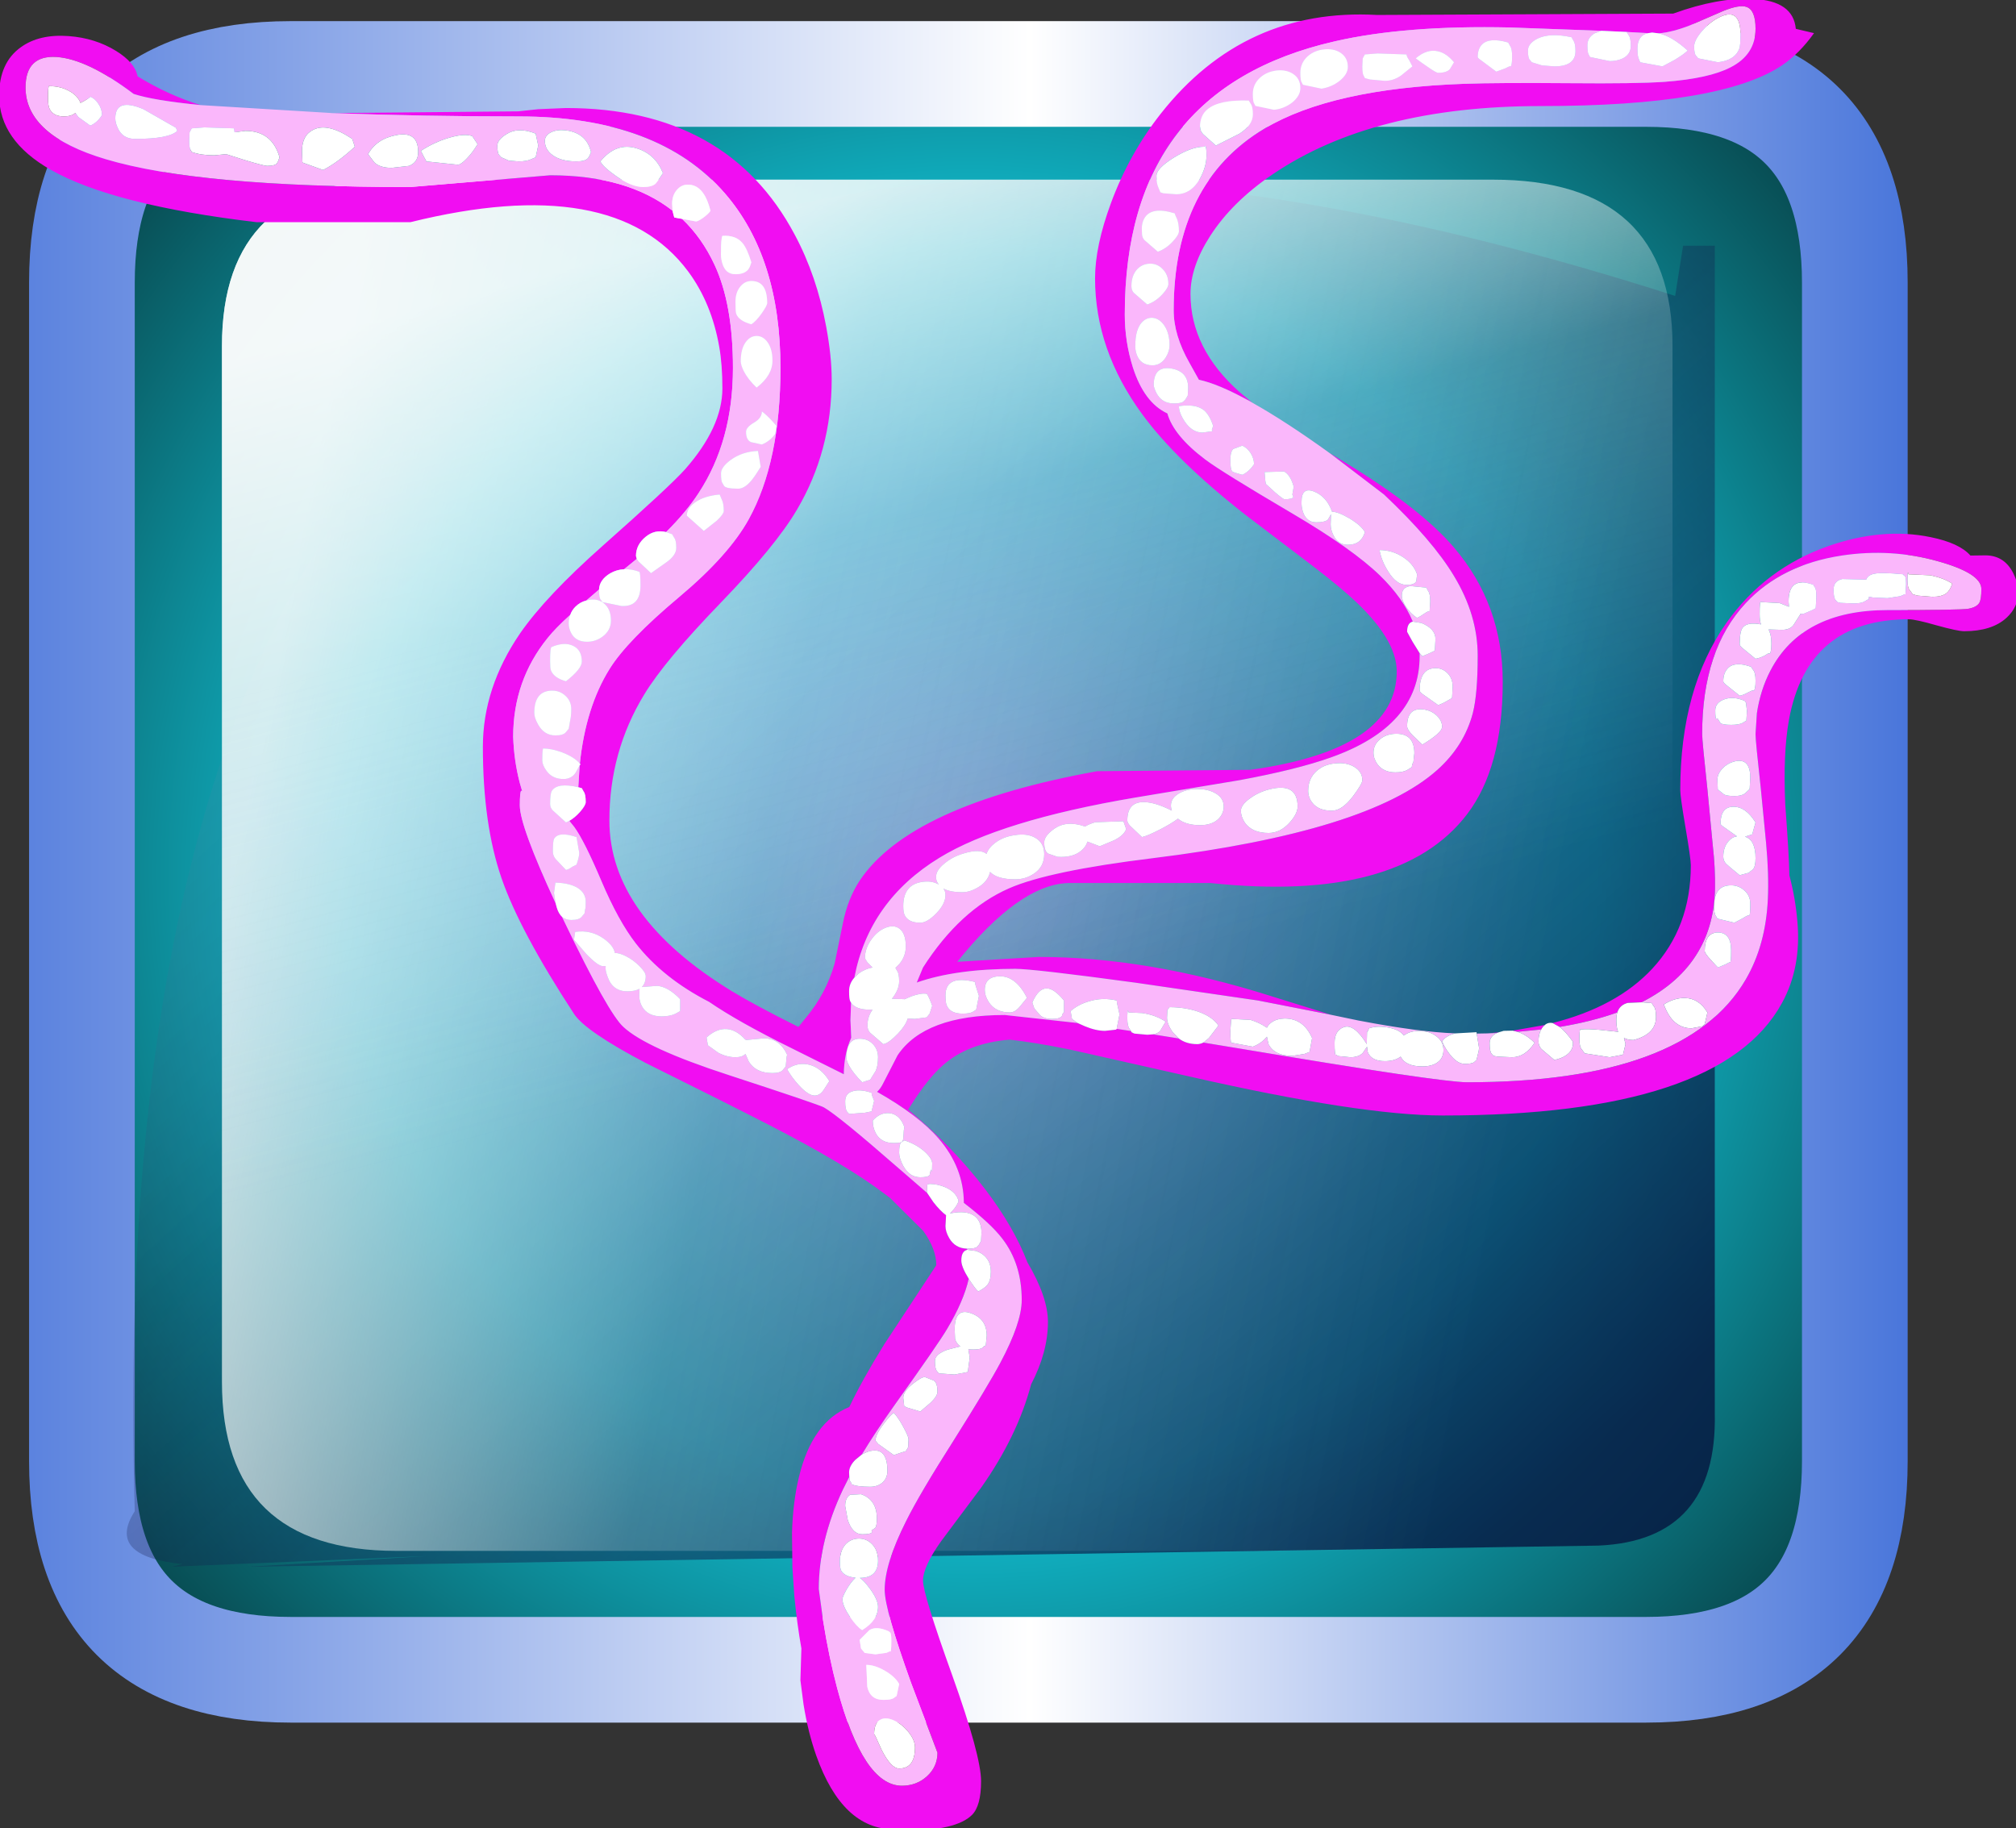
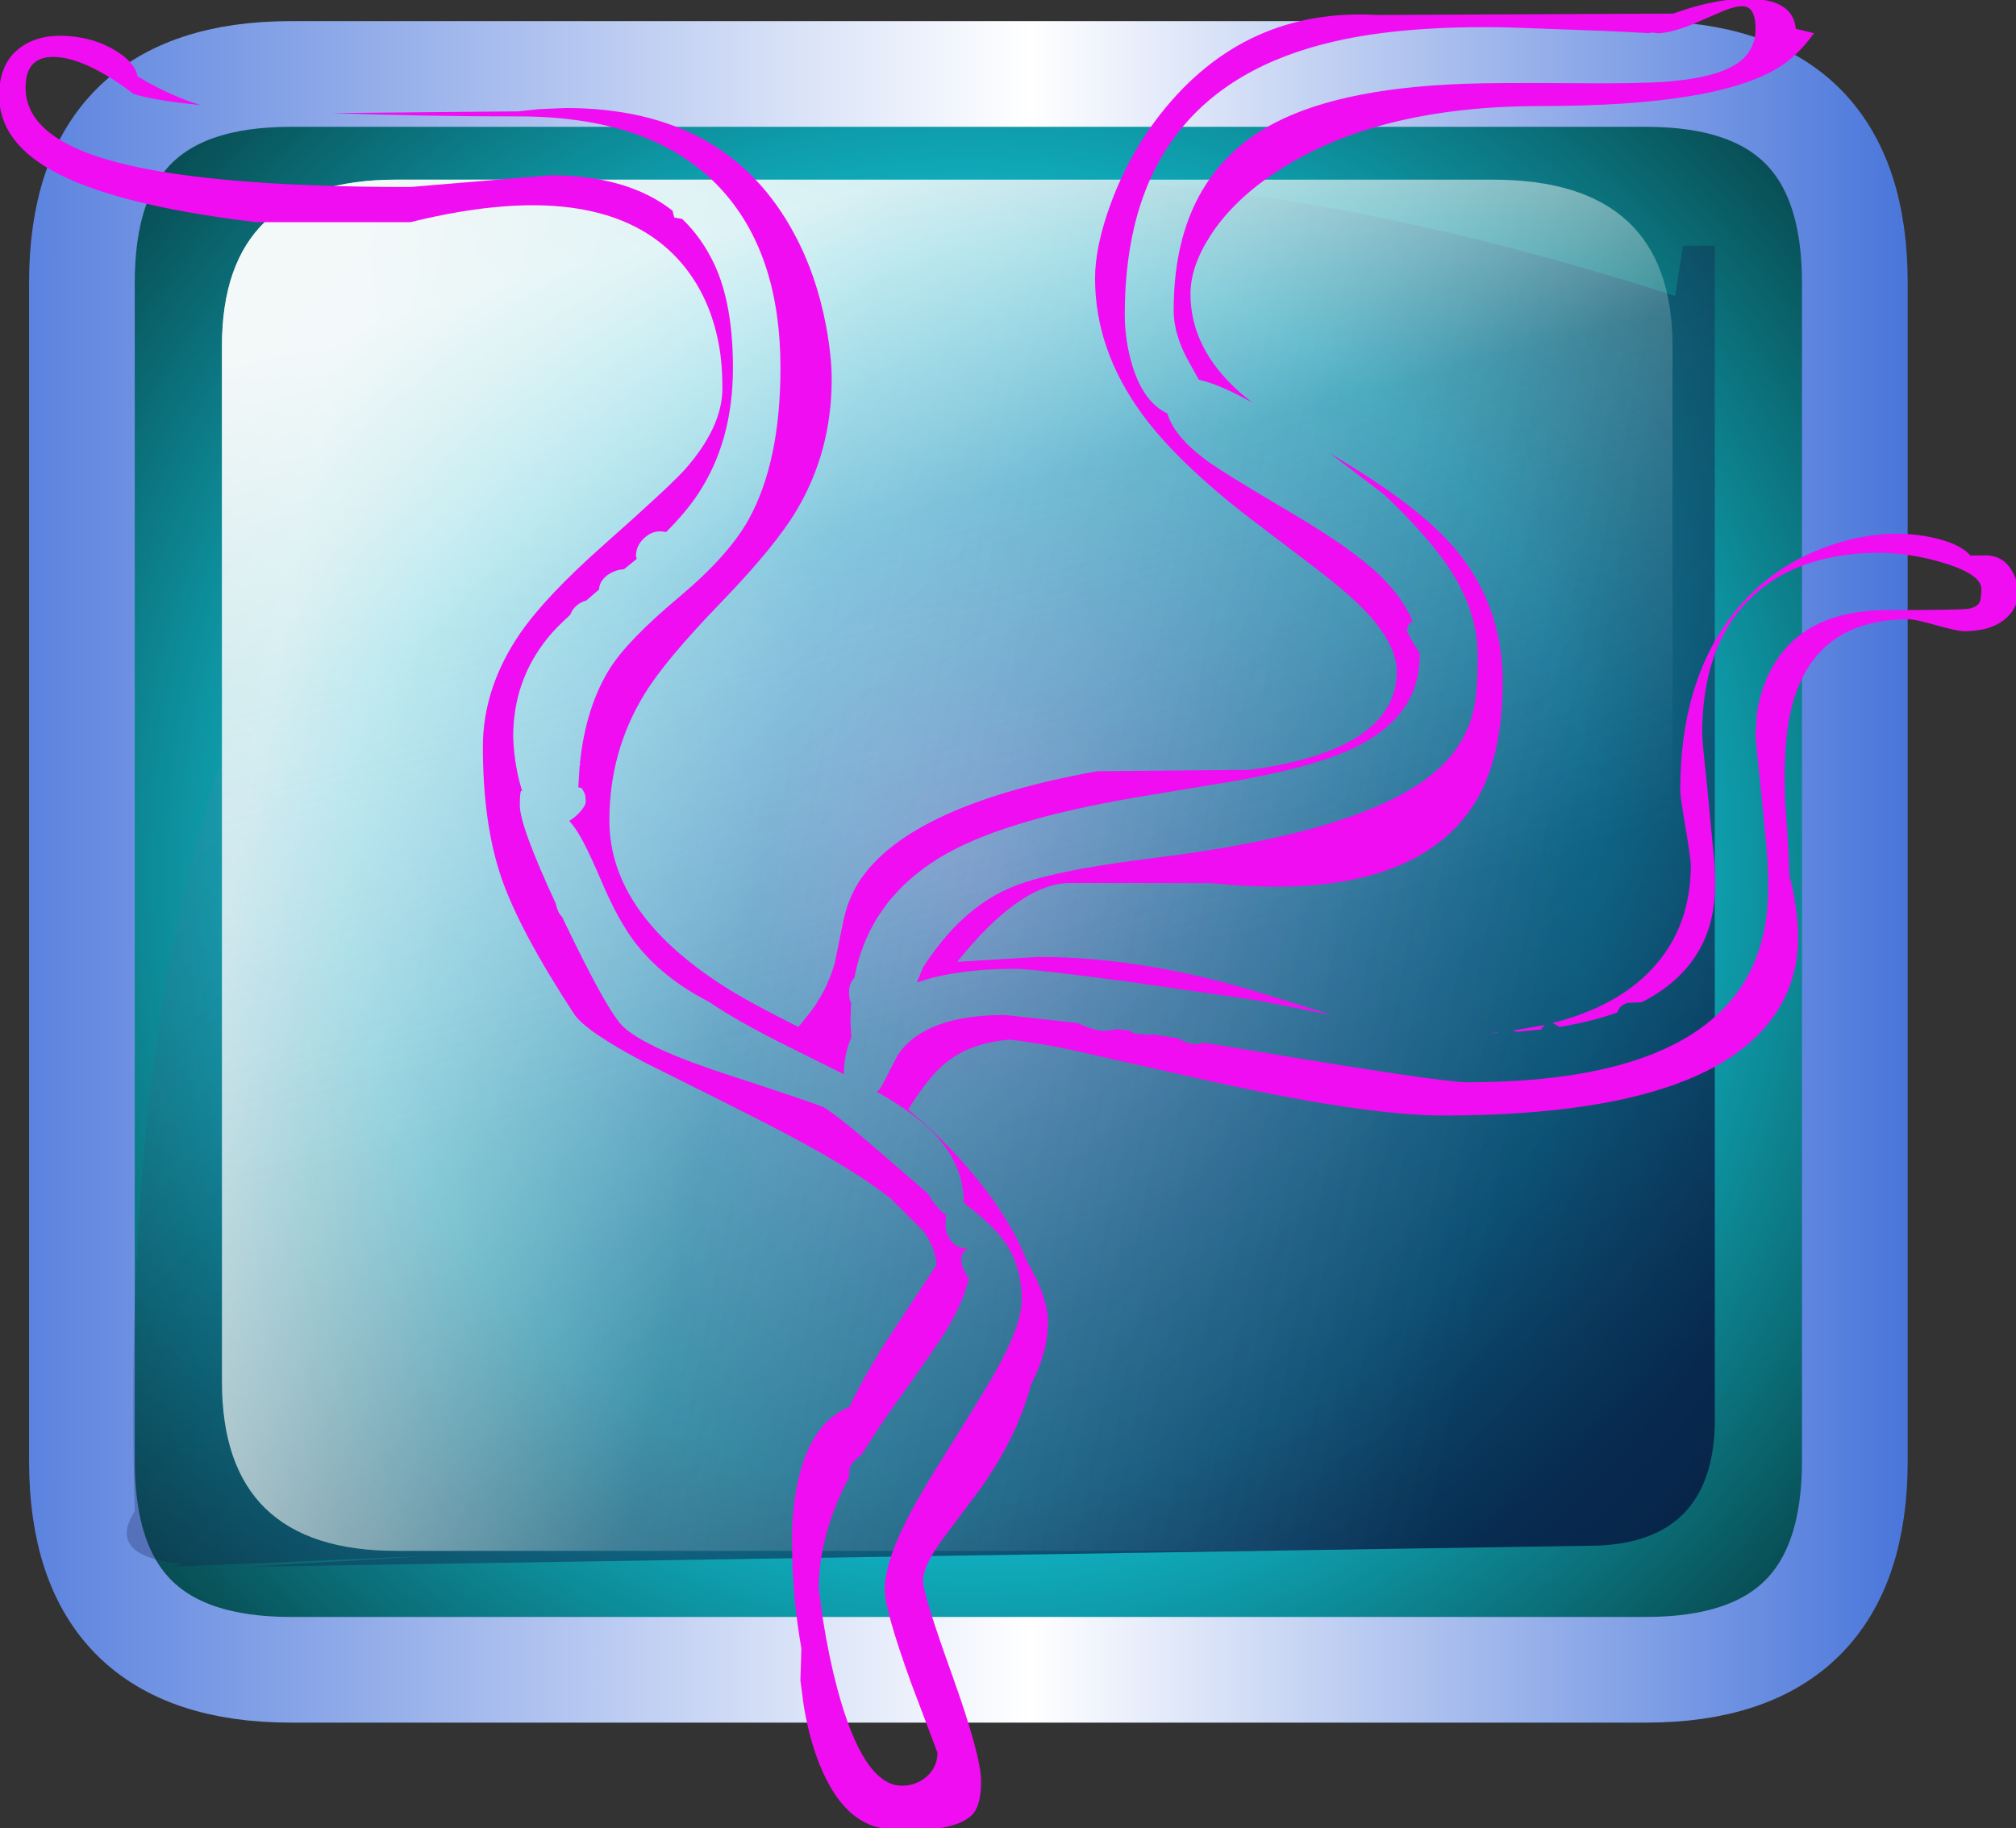
<svg xmlns="http://www.w3.org/2000/svg" xmlns:ns1="https://www.free-decompiler.com/flash" xmlns:xlink="http://www.w3.org/1999/xlink" ns1:objectType="frame" height="69.2px" width="76.3px">
  <rect width="100%" height="100%" fill="#333333" stroke="none" />
  <g transform="matrix(2.0, 0.0, 0.0, 2.0, 0.0, 0.0)">
    <use ns1:characterId="352" height="32.2" transform="matrix(1.0, 0.0, 0.0, 1.0, 0.55, 0.4)" width="35.55" xlink:href="#shape0" />
    <use ns1:characterId="363" height="468.5" transform="matrix(0.074, 0.0, 0.0, 0.074, -0.016, -0.024)" width="516.35" xlink:href="#shape1" />
  </g>
  <defs>
    <g id="shape0" transform="matrix(1.0, 0.0, 0.0, 1.0, 17.9, 15.9)">
      <path d="M12.7 -14.9 Q16.65 -14.9 16.65 -10.95 L16.65 11.35 Q16.65 15.3 12.7 15.3 L-12.95 15.3 Q-16.9 15.3 -16.9 11.35 L-16.9 -10.95 Q-16.9 -14.9 -12.95 -14.9 L12.7 -14.9" fill="url(#gradient0)" fill-rule="evenodd" stroke="none" />
      <path d="M12.7 -14.9 L-12.95 -14.9 Q-16.9 -14.9 -16.9 -10.95 L-16.9 11.35 Q-16.9 15.3 -12.95 15.3 L12.7 15.3 Q16.65 15.3 16.65 11.35 L16.65 -10.95 Q16.65 -14.9 12.7 -14.9 Z" fill="none" stroke="url(#gradient1)" stroke-linecap="round" stroke-linejoin="round" stroke-width="2.0" />
      <path d="M13.25 -10.7 L13.4 -11.65 14.0 -11.65 14.0 10.45 Q14.05 12.85 11.8 12.95 L-13.75 13.35 -10.4 13.15 -15.2 13.35 -15.0 13.3 Q-16.45 13.15 -15.9 12.3 -16.85 -20.35 13.25 -10.7" fill="url(#gradient2)" fill-rule="evenodd" stroke="none" />
      <path d="M9.8 -12.9 Q13.2 -12.9 13.2 -9.75 L13.2 9.85 Q13.2 13.05 9.8 13.05 L-10.95 13.05 Q-14.25 13.05 -14.25 9.85 L-14.25 -9.75 Q-14.25 -12.9 -10.95 -12.9 L9.8 -12.9" fill="url(#gradient3)" fill-rule="evenodd" stroke="none" />
      <path d="M9.8 -12.9 Q13.2 -12.9 13.2 -9.75 L13.2 9.85 Q13.2 13.05 9.8 13.05 L-10.95 13.05 Q-14.25 13.05 -14.25 9.85 L-14.25 -9.75 Q-14.25 -12.9 -10.95 -12.9 L9.8 -12.9" fill="url(#gradient4)" fill-rule="evenodd" stroke="none" />
    </g>
    <radialGradient cx="0" cy="0" gradientTransform="matrix(0.026, 0.0, 0.0, 0.026, -0.1, 0.2)" gradientUnits="userSpaceOnUse" id="gradient0" r="819.2" spreadMethod="pad">
      <stop offset="0.016" stop-color="#8ac0f4" />
      <stop offset="0.557" stop-color="#11bacc" />
      <stop offset="1.0" stop-color="#074045" />
    </radialGradient>
    <linearGradient gradientTransform="matrix(0.022, 0.0, 0.0, 0.02, -0.15, 0.2)" gradientUnits="userSpaceOnUse" id="gradient1" spreadMethod="pad" x1="-819.2" x2="819.2">
      <stop offset="0.0" stop-color="#5981de" />
      <stop offset="0.533" stop-color="#ffffff" />
      <stop offset="1.0" stop-color="#4774da" />
    </linearGradient>
    <linearGradient gradientTransform="matrix(0.014, 0.015, -0.011, 0.01, -1.4, 0.45)" gradientUnits="userSpaceOnUse" id="gradient2" spreadMethod="pad" x1="-819.2" x2="819.2">
      <stop offset="0.0" stop-color="#d1d1fa" stop-opacity="0.0" />
      <stop offset="0.396" stop-color="#172353" stop-opacity="0.192" />
      <stop offset="1.0" stop-color="#06123e" stop-opacity="0.78" />
    </linearGradient>
    <linearGradient gradientTransform="matrix(0.015, 0.002, -0.003, 0.015, -1.65, 1.4)" gradientUnits="userSpaceOnUse" id="gradient3" spreadMethod="pad" x1="-819.2" x2="819.2">
      <stop offset="0.0" stop-color="#ffffff" stop-opacity="0.78" />
      <stop offset="0.396" stop-color="#ffffff" stop-opacity="0.192" />
      <stop offset="1.0" stop-color="#d1d1fa" stop-opacity="0.0" />
    </linearGradient>
    <linearGradient gradientTransform="matrix(0.003, 0.009, -0.015, 0.004, -4.25, -4.1)" gradientUnits="userSpaceOnUse" id="gradient4" spreadMethod="pad" x1="-819.2" x2="819.2">
      <stop offset="0.0" stop-color="#ffffff" stop-opacity="0.78" />
      <stop offset="0.396" stop-color="#ffffff" stop-opacity="0.192" />
      <stop offset="1.0" stop-color="#d1d1fa" stop-opacity="0.0" />
    </linearGradient>
    <g id="shape1" transform="matrix(1.0, 0.0, 0.0, 1.0, 247.7, 226.85)">
      <path d="M72.75 -123.55 L72.15 -123.9 Q64.1 -128.35 59.1 -129.4 L56.7 -133.7 Q52.65 -140.8 52.65 -147.15 52.65 -179.75 75.9 -193.65 93.1 -203.9 127.05 -205.1 135.5 -205.4 154.35 -205.25 170.8 -205.1 178.2 -205.6 189.55 -206.45 195.05 -209.3 201.45 -212.55 201.45 -219.2 201.45 -223.95 199.15 -224.75 197.35 -225.4 193.15 -223.7 L184.85 -220.1 Q180.15 -218.25 176.65 -218.0 L175.0 -218.2 174.0 -218.05 168.55 -218.35 162.0 -218.65 138.7 -219.5 Q111.9 -220.1 93.85 -215.95 40.15 -203.7 40.15 -146.1 40.15 -139.2 42.2 -132.65 45.1 -123.55 51.05 -120.8 52.65 -115.1 60.75 -109.0 64.85 -105.9 83.1 -95.15 98.45 -86.1 105.4 -79.35 111.3 -73.6 113.8 -67.55 112.35 -67.25 112.35 -64.95 L113.75 -62.4 115.55 -59.5 115.55 -58.7 Q115.55 -40.85 92.8 -32.8 84.1 -29.7 69.5 -27.0 L42.8 -22.55 Q8.35 -16.7 -7.25 -7.15 -25.25 3.85 -29.0 23.5 -30.35 25.0 -30.35 27.0 -30.35 28.95 -30.05 29.55 L-29.85 29.9 -30.0 34.4 -29.8 38.85 Q-31.65 43.05 -31.7 48.2 L-44.95 41.6 Q-58.65 34.85 -66.15 29.7 -77.95 23.65 -84.9 14.75 -89.35 9.0 -93.65 -1.1 -98.05 -11.5 -100.65 -15.05 L-101.9 -16.6 Q-100.5 -17.4 -99.2 -18.85 -97.7 -20.55 -97.7 -21.4 -97.7 -23.4 -98.2 -24.05 L-98.7 -24.95 -99.6 -25.2 -99.25 -30.8 -99.05 -31.05 -99.2 -31.25 Q-97.7 -45.65 -91.6 -55.45 -87.1 -62.7 -73.8 -73.85 -61.1 -84.5 -56.0 -93.75 -47.9 -108.45 -47.9 -132.45 -47.9 -160.6 -62.05 -177.0 -79.05 -196.75 -114.9 -196.75 -138.6 -196.75 -162.6 -197.6 L-114.95 -198.05 -109.85 -198.6 -102.8 -198.9 Q-61.45 -198.9 -44.25 -166.5 -38.6 -155.95 -36.2 -142.95 -34.8 -135.35 -34.8 -129.55 -34.8 -111.2 -43.7 -96.15 -49.1 -86.95 -63.2 -72.35 -77.55 -57.5 -82.75 -48.9 -91.65 -34.3 -91.65 -16.7 -91.65 7.8 -60.35 26.95 -54.35 30.6 -43.3 36.1 L-41.4 33.75 Q-36.25 27.6 -34.05 19.9 L-31.95 9.65 Q-30.7 3.35 -27.65 -1.3 -14.75 -20.65 33.1 -29.3 L72.25 -29.65 Q109.7 -34.85 109.7 -54.8 109.7 -63.35 97.65 -74.1 93.35 -77.95 85.3 -84.0 L71.15 -94.75 Q53.3 -108.7 44.6 -120.6 32.55 -137.05 32.55 -155.35 32.55 -163.55 36.6 -174.55 41.25 -187.15 49.35 -197.45 70.75 -224.6 104.65 -222.7 L180.4 -223.05 Q191.85 -227.2 200.8 -226.8 211.1 -226.35 211.75 -219.15 L216.4 -218.05 Q212.75 -212.9 208.2 -209.8 192.65 -199.4 146.55 -199.4 103.6 -199.4 77.9 -181.9 67.6 -174.9 62.0 -166.2 56.95 -158.35 56.95 -151.35 56.95 -137.45 69.45 -126.3 L72.75 -123.55 M92.55 -110.65 L96.9 -108.0 Q115.9 -96.4 124.3 -86.55 136.8 -71.95 136.8 -52.15 136.8 -30.2 127.65 -18.25 110.3 4.4 62.05 -0.7 L25.6 -0.7 Q13.15 -0.25 -2.7 19.45 L18.15 18.2 Q45.9 18.2 77.5 28.2 L92.9 33.0 74.25 29.35 43.0 24.8 Q16.85 21.25 12.15 21.25 -3.05 21.25 -13.05 24.75 L-11.45 20.9 Q-2.0 6.15 10.55 0.65 20.7 -3.8 47.25 -7.05 102.45 -13.85 120.1 -29.65 126.95 -35.8 129.15 -44.15 130.4 -49.05 130.4 -58.85 130.4 -69.2 124.35 -79.2 118.9 -88.3 106.45 -100.05 L92.55 -110.65 M132.85 37.75 L135.7 37.5 135.3 37.65 132.85 37.75 M139.35 37.05 L147.6 35.6 Q147.0 36.05 146.65 36.75 L140.55 37.35 139.35 37.05 M149.55 35.1 Q165.95 30.95 175.0 21.25 184.9 10.6 184.9 -5.25 184.9 -6.9 183.55 -14.85 182.2 -22.75 182.2 -24.45 182.2 -50.5 194.05 -67.3 203.9 -81.2 220.15 -86.9 233.95 -91.7 246.25 -89.15 253.6 -87.65 256.4 -84.45 L260.2 -84.5 Q265.0 -84.5 267.3 -80.05 268.65 -77.35 268.65 -75.2 268.65 -71.3 265.6 -68.5 261.85 -65.1 254.8 -65.1 253.15 -65.1 247.75 -66.6 242.35 -68.15 240.65 -68.15 214.7 -68.15 210.0 -42.45 208.45 -33.85 209.05 -20.8 210.05 -7.35 210.1 -2.65 211.65 3.15 212.15 9.15 213.2 20.9 208.2 30.0 192.5 58.75 121.5 58.75 100.45 58.75 56.8 48.8 L26.2 41.9 Q17.1 40.05 10.7 39.35 0.0 40.25 -6.35 45.9 -10.15 49.2 -14.65 56.3 L-15.25 57.25 Q-3.75 66.8 4.55 77.75 11.8 87.3 15.25 96.3 20.5 105.2 20.5 111.55 20.5 119.25 16.2 127.5 12.7 140.75 3.4 153.95 L-6.8 167.6 Q-11.45 174.15 -11.45 177.7 -11.45 181.15 -4.0 201.85 3.4 222.5 3.4 229.0 3.4 235.35 1.05 237.65 -3.0 241.65 -16.15 241.65 L-18.85 241.3 Q-32.05 241.3 -38.75 222.45 -40.85 216.5 -42.0 209.35 L-42.8 203.2 -42.55 195.05 Q-43.65 188.85 -44.35 181.65 L-44.85 174.3 -44.95 165.45 Q-44.7 157.4 -43.15 151.1 -39.75 137.1 -30.3 133.3 -27.05 126.45 -21.35 117.25 L-8.05 97.05 Q-8.05 92.9 -11.4 88.25 L-17.35 82.35 -19.85 79.85 -21.25 78.8 Q-31.1 71.3 -50.95 61.1 -61.95 55.45 -82.4 45.3 -97.8 37.2 -100.7 32.75 -114.6 11.5 -119.25 -2.0 -124.0 -15.8 -124.0 -35.55 -124.0 -50.65 -114.45 -64.6 -107.85 -74.1 -93.35 -86.95 -76.2 -102.15 -72.3 -106.5 -62.75 -117.35 -62.75 -127.2 -62.75 -133.25 -63.55 -137.8 -65.5 -149.0 -71.5 -157.1 -90.45 -182.6 -142.55 -169.7 L-181.85 -169.7 Q-218.55 -174.05 -234.5 -183.1 -247.7 -190.6 -247.7 -202.1 -247.7 -210.5 -242.15 -214.45 -237.45 -217.85 -229.95 -217.3 -223.15 -216.8 -217.8 -213.5 -212.95 -210.5 -212.3 -207.0 -204.35 -202.15 -196.2 -199.65 -208.3 -200.85 -213.3 -202.5 -225.1 -211.4 -233.0 -211.95 -240.95 -212.45 -240.95 -204.15 -240.95 -191.9 -220.4 -185.8 -196.6 -178.7 -142.55 -178.7 L-124.65 -180.2 -106.8 -181.7 Q-87.05 -181.7 -75.5 -172.65 L-75.3 -171.8 -75.05 -170.9 -73.05 -170.55 Q-67.95 -165.7 -64.75 -158.8 -60.05 -148.7 -60.05 -132.45 -60.05 -113.8 -68.85 -100.4 -71.9 -95.7 -77.15 -90.45 -80.0 -91.15 -82.3 -89.3 -84.85 -87.25 -84.85 -84.35 L-84.65 -83.6 -87.9 -80.95 Q-89.8 -80.85 -91.45 -79.9 -94.2 -78.25 -94.3 -75.75 L-97.55 -72.95 Q-99.15 -72.55 -100.35 -71.35 -101.25 -70.45 -101.65 -69.3 -105.55 -65.75 -107.45 -63.35 -116.25 -52.45 -116.25 -38.1 -116.05 -32.1 -114.6 -26.45 L-113.95 -24.2 -114.2 -24.3 Q-114.55 -23.95 -114.55 -20.55 -114.55 -15.3 -105.4 4.45 L-105.1 5.55 Q-104.65 7.1 -103.75 7.95 L-103.1 9.3 Q-91.9 32.65 -88.05 36.1 -82.2 41.55 -61.15 48.4 -38.05 55.95 -36.75 56.7 -32.9 58.95 -18.2 71.8 L-10.35 78.6 -8.8 80.9 Q-7.1 83.1 -5.55 84.25 L-5.7 87.05 Q-5.7 88.45 -4.75 90.1 -3.25 92.7 -0.25 92.8 L-0.1 93.1 Q-1.65 93.4 -1.65 95.85 -1.65 97.45 0.25 100.5 -1.05 106.25 -5.3 113.35 -7.4 116.95 -18.65 132.7 -23.6 139.65 -27.1 145.45 L-28.8 146.85 Q-30.35 148.45 -30.35 150.0 L-30.3 151.15 -32.0 154.55 Q-38.1 167.55 -38.1 179.85 L-37.0 187.9 Q-35.5 197.3 -33.4 205.2 -26.75 230.15 -16.85 230.15 -13.1 230.15 -10.45 227.75 -7.75 225.3 -7.75 221.7 L-14.5 203.85 Q-21.25 185.1 -21.25 180.05 -21.25 173.35 -15.75 162.45 -12.3 155.5 -3.7 142.0 5.3 127.7 8.3 122.05 13.8 111.75 13.8 105.95 13.8 96.65 8.8 90.2 5.9 86.4 -1.0 81.1 -1.05 72.05 -7.45 64.65 -12.6 58.7 -23.2 52.7 -22.3 51.9 -21.6 50.45 L-17.95 43.35 Q-11.05 33.05 9.45 33.05 L28.1 35.1 30.0 35.95 Q32.8 37.1 35.1 37.1 L37.85 36.8 Q38.05 36.65 38.15 36.6 L41.75 37.15 41.85 37.45 42.6 37.8 45.9 38.1 47.35 38.0 53.95 39.05 Q55.85 40.5 58.7 40.5 59.45 40.5 60.25 40.1 L69.65 41.65 Q120.9 50.25 127.7 50.25 183.6 50.25 198.95 23.95 204.05 15.2 204.6 3.45 204.9 -2.85 204.15 -10.95 L202.8 -24.85 Q201.45 -37.1 201.45 -38.8 L201.8 -44.15 Q202.7 -50.1 205.25 -55.0 213.3 -70.5 235.2 -70.5 253.95 -70.5 255.9 -70.85 258.05 -71.25 258.7 -72.4 259.2 -73.3 259.2 -75.9 259.2 -79.9 248.05 -83.0 236.1 -86.35 223.5 -84.45 208.1 -82.1 198.95 -72.3 187.8 -60.35 187.8 -38.8 187.8 -37.1 189.15 -24.6 L190.5 -10.45 Q191.2 -4.25 191.1 0.65 190.9 9.95 186.8 16.85 182.1 24.85 172.3 29.8 L168.75 29.95 Q166.7 30.5 166.1 32.4 159.55 34.75 151.35 36.1 L149.55 35.1" fill="#f10df2" fill-rule="evenodd" stroke="none" />
-       <path d="M176.65 -218.0 Q180.15 -218.25 184.85 -220.1 L193.15 -223.7 Q197.35 -225.4 199.15 -224.75 201.45 -223.95 201.45 -219.2 201.45 -212.55 195.05 -209.3 189.55 -206.45 178.2 -205.6 170.8 -205.1 154.35 -205.25 135.5 -205.4 127.05 -205.1 93.1 -203.9 75.9 -193.65 52.65 -179.75 52.65 -147.15 52.65 -140.8 56.7 -133.7 L59.1 -129.4 Q64.1 -128.35 72.15 -123.9 L72.75 -123.55 Q81.4 -118.7 92.55 -110.65 L106.45 -100.05 Q118.9 -88.3 124.35 -79.2 130.4 -69.2 130.4 -58.85 130.4 -49.05 129.15 -44.15 126.95 -35.8 120.1 -29.65 102.45 -13.85 47.25 -7.05 20.7 -3.8 10.55 0.65 -2.0 6.15 -11.45 20.9 L-13.05 24.75 Q-3.05 21.25 12.15 21.25 16.85 21.25 43.0 24.8 L74.25 29.35 92.9 33.0 99.85 34.45 Q115.25 37.4 124.7 37.75 L124.3 37.85 Q122.1 38.5 121.3 39.8 122.0 41.5 123.3 43.15 125.2 45.55 127.05 45.55 129.05 45.55 129.55 45.05 L130.1 44.55 130.65 42.25 130.75 41.5 130.15 37.8 132.85 37.75 135.3 37.65 Q133.45 38.5 133.45 40.3 133.45 42.35 133.95 42.95 L134.45 43.5 135.55 43.7 139.2 43.85 Q142.5 43.85 144.95 40.15 142.75 38.0 140.55 37.35 L146.65 36.75 Q145.95 37.95 145.95 39.8 145.95 40.95 146.7 41.75 L150.0 44.55 Q153.45 43.8 154.45 41.75 154.9 40.7 154.7 39.8 152.85 37.25 151.35 36.1 159.55 34.75 166.1 32.4 165.85 33.2 165.85 34.25 165.85 36.1 166.2 37.05 L166.35 37.35 161.65 36.85 Q158.45 36.55 156.75 36.75 L156.6 36.75 Q156.4 37.2 156.4 39.3 156.4 41.25 157.1 41.95 L157.75 42.85 164.15 43.85 167.55 43.2 168.2 40.5 167.8 38.9 Q168.75 39.45 170.25 39.45 176.0 37.95 176.0 33.55 176.0 31.6 175.5 30.9 174.95 30.25 174.95 30.0 L172.3 29.8 Q182.1 24.85 186.8 16.85 190.9 9.95 191.1 0.65 191.2 -4.25 190.5 -10.45 L189.15 -24.6 Q187.8 -37.1 187.8 -38.8 187.8 -60.35 198.95 -72.3 208.1 -82.1 223.5 -84.45 236.1 -86.35 248.05 -83.0 259.2 -79.9 259.2 -75.9 259.2 -73.3 258.7 -72.4 258.05 -71.25 255.9 -70.85 253.95 -70.5 235.2 -70.5 213.3 -70.5 205.25 -55.0 202.7 -50.1 201.8 -44.15 L201.45 -38.8 Q201.45 -37.1 202.8 -24.85 L204.15 -10.95 Q204.9 -2.85 204.6 3.45 204.05 15.2 198.95 23.95 183.6 50.25 127.7 50.25 120.9 50.25 69.65 41.65 L60.25 40.1 61.65 38.95 64.1 35.75 Q62.5 33.35 58.5 32.05 55.25 31.05 51.6 31.05 L51.05 31.75 50.95 33.75 Q50.95 35.3 52.3 37.3 L53.95 39.05 47.35 38.0 Q48.5 37.8 49.15 37.2 L50.6 34.75 Q48.05 33.05 44.6 32.55 L41.15 32.4 41.0 31.9 Q40.8 31.8 40.8 33.9 40.8 35.85 41.35 36.55 L41.75 37.15 38.15 36.6 38.1 36.45 38.8 32.9 38.45 31.3 Q38.1 29.9 38.1 29.35 34.6 28.5 31.2 29.5 28.3 30.3 26.3 32.05 L26.65 34.05 28.1 35.1 9.45 33.05 Q-11.05 33.05 -17.95 43.35 L-21.6 50.45 Q-22.3 51.9 -23.2 52.7 -12.6 58.7 -7.45 64.65 -1.05 72.05 -1.0 81.1 5.9 86.4 8.8 90.2 13.8 96.65 13.8 105.95 13.8 111.75 8.3 122.05 5.3 127.7 -3.7 142.0 -12.3 155.5 -15.75 162.45 -21.25 173.35 -21.25 180.05 -21.25 185.1 -14.5 203.85 L-7.75 221.7 Q-7.75 225.3 -10.45 227.75 -13.1 230.15 -16.85 230.15 -26.75 230.15 -33.4 205.2 -35.5 197.3 -37.0 187.9 L-38.1 179.85 Q-38.1 167.55 -32.0 154.55 L-30.3 151.15 Q-30.25 152.1 -30.0 152.4 -29.7 152.8 -29.7 153.05 -28.35 153.7 -24.95 153.7 -23.15 153.7 -21.9 152.7 -20.55 151.55 -20.55 149.65 -20.55 143.2 -25.45 144.7 -26.3 145.0 -27.1 145.45 -23.6 139.65 -18.65 132.7 -7.4 116.95 -5.3 113.35 -1.05 106.25 0.25 100.5 L0.3 100.6 Q2.05 103.3 2.7 103.75 4.45 102.8 5.0 102.1 5.9 100.95 5.9 98.7 5.9 94.8 2.15 93.4 L-0.1 93.1 -0.25 92.8 0.0 92.8 Q2.0 92.8 2.4 92.3 L2.85 91.8 3.4 90.8 3.5 88.75 Q3.5 85.9 1.85 84.55 -0.2 82.9 -4.55 83.8 L-3.5 82.65 Q-2.65 81.55 -2.35 80.65 -2.9 78.35 -5.75 77.1 -7.8 76.25 -9.75 76.25 L-10.35 76.4 -10.45 78.3 -10.35 78.6 -18.2 71.8 Q-32.9 58.95 -36.75 56.7 -38.05 55.95 -61.15 48.4 -82.2 41.55 -88.05 36.1 -91.9 32.65 -103.1 9.3 L-103.75 7.95 Q-102.8 8.75 -101.4 8.75 -99.35 8.75 -98.7 7.9 L-98.0 7.05 -97.85 6.0 Q-97.7 5.85 -97.7 4.05 -97.7 1.95 -99.6 0.65 -101.65 -0.7 -105.45 -0.8 L-105.8 1.85 -105.4 4.45 Q-114.55 -15.3 -114.55 -20.55 -114.55 -23.95 -114.2 -24.3 L-113.95 -24.2 -114.6 -26.45 Q-116.05 -32.1 -116.25 -38.1 -116.25 -52.45 -107.45 -63.35 -105.55 -65.75 -101.65 -69.3 -102.05 -68.3 -102.05 -67.15 -102.05 -65.8 -101.4 -64.6 -100.25 -62.4 -97.35 -62.4 -95.15 -62.4 -93.35 -63.75 -91.25 -65.35 -91.25 -67.8 -91.25 -70.7 -92.95 -72.15 -94.45 -73.45 -96.65 -73.15 L-97.55 -72.95 -94.3 -75.75 -94.3 -75.6 Q-94.3 -73.6 -93.85 -73.15 L-93.45 -72.55 -88.55 -71.55 Q-83.7 -71.3 -83.7 -76.75 -83.7 -80.15 -84.0 -80.3 -86.05 -81.05 -87.9 -80.95 L-84.65 -83.6 -84.2 -82.95 -81.0 -79.95 -77.25 -82.6 Q-74.55 -84.45 -74.55 -86.4 -74.55 -88.35 -75.05 -88.95 L-75.6 -89.9 -77.15 -90.45 Q-71.9 -95.7 -68.85 -100.4 -60.05 -113.8 -60.05 -132.45 -60.05 -148.7 -64.75 -158.8 -67.95 -165.7 -73.05 -170.55 L-69.5 -169.9 Q-69.0 -169.9 -67.65 -170.85 -66.3 -171.85 -65.8 -172.6 -67.45 -179.35 -71.6 -179.3 -73.25 -179.3 -74.4 -177.95 -75.6 -176.55 -75.6 -174.45 L-75.5 -172.65 Q-87.05 -181.7 -106.8 -181.7 L-124.65 -180.2 -142.55 -178.7 Q-196.6 -178.7 -220.4 -185.8 -240.95 -191.9 -240.95 -204.15 -240.95 -212.45 -233.0 -211.95 -225.1 -211.4 -213.3 -202.5 -208.3 -200.85 -196.2 -199.65 L-163.2 -197.65 -162.6 -197.6 Q-138.6 -196.75 -114.9 -196.75 -79.05 -196.75 -62.05 -177.0 -47.9 -160.6 -47.9 -132.45 -47.9 -108.45 -56.0 -93.75 -61.1 -84.5 -73.8 -73.85 -87.1 -62.7 -91.6 -55.45 -97.7 -45.65 -99.2 -31.25 -100.6 -32.9 -103.7 -34.1 -106.45 -35.1 -108.5 -35.1 -108.8 -35.4 -108.8 -32.05 -108.8 -30.9 -107.8 -29.5 -106.3 -27.3 -103.4 -27.3 -101.35 -27.3 -100.3 -28.9 L-99.25 -30.8 -99.6 -25.2 Q-104.9 -26.45 -106.35 -24.3 -106.8 -23.65 -106.8 -20.9 -106.8 -19.95 -106.1 -19.25 L-102.75 -16.2 -101.9 -16.6 -100.65 -15.05 Q-98.05 -11.5 -93.65 -1.1 -89.35 9.0 -84.9 14.75 -77.95 23.65 -66.15 29.7 -58.65 34.85 -44.95 41.6 L-31.7 48.2 Q-31.65 43.05 -29.8 38.85 L-30.0 34.4 -29.85 29.9 Q-28.65 31.7 -24.95 31.7 L-24.35 31.7 Q-25.65 33.45 -25.65 35.75 -25.65 36.9 -24.95 37.6 L-21.6 40.5 Q-20.25 40.3 -17.85 37.8 -15.9 35.75 -15.35 33.95 L-13.5 34.05 -10.5 33.65 -9.75 32.7 -9.1 30.7 Q-9.9 28.45 -10.45 27.65 -11.85 27.35 -14.5 28.3 L-16.2 29.05 -16.2 29.0 -19.4 28.9 Q-17.55 26.6 -17.55 24.45 -17.55 22.45 -18.05 21.8 L-18.5 21.0 -17.5 20.0 Q-15.85 18.05 -15.85 15.5 -15.85 12.15 -17.5 10.95 -18.9 9.9 -21.05 10.75 -23.15 11.6 -24.65 13.75 -26.3 16.0 -26.3 18.55 L-25.65 19.6 -24.35 20.9 Q-26.4 21.3 -27.9 22.45 L-29.0 23.5 Q-25.25 3.85 -7.25 -7.15 8.35 -16.7 42.8 -22.55 L69.5 -27.0 Q84.1 -29.7 92.8 -32.8 115.55 -40.85 115.55 -58.7 L115.55 -59.5 116.25 -58.7 118.15 -59.5 119.3 -60.05 119.45 -60.3 119.6 -63.1 Q119.6 -65.75 116.0 -67.2 L113.8 -67.55 Q111.3 -73.6 105.4 -79.35 98.45 -86.1 83.1 -95.15 64.85 -105.9 60.75 -109.0 52.65 -115.1 51.05 -120.8 45.1 -123.55 42.2 -132.65 40.15 -139.2 40.15 -146.1 40.15 -203.7 93.85 -215.95 111.9 -220.1 138.7 -219.5 L162.0 -218.65 160.3 -218.0 Q158.45 -216.9 158.45 -214.95 158.45 -213.0 158.8 -212.55 L159.1 -211.95 164.15 -210.9 Q165.9 -210.9 167.3 -211.5 169.55 -212.5 169.55 -214.8 169.55 -216.75 169.05 -217.45 168.55 -218.15 168.55 -218.35 L174.0 -218.05 Q171.25 -217.5 171.25 -214.1 171.25 -212.15 171.6 -211.45 L171.95 -210.6 177.65 -209.55 180.75 -211.2 Q183.15 -212.65 184.1 -213.6 180.0 -217.3 176.65 -218.0 M154.9 -216.1 L154.4 -217.0 Q148.9 -218.2 145.7 -216.65 143.25 -215.4 143.25 -213.6 143.25 -211.65 143.75 -211.2 L144.25 -210.6 146.85 -209.8 150.0 -209.55 Q155.4 -209.55 155.4 -213.45 155.4 -215.4 154.9 -216.1 M139.2 -212.1 Q139.2 -214.05 138.7 -214.75 L138.2 -215.65 Q133.4 -217.05 131.5 -215.15 130.4 -214.0 130.4 -211.95 130.4 -211.7 131.2 -211.15 L135.15 -208.2 137.35 -209.0 138.5 -209.55 138.85 -209.55 Q139.2 -209.95 139.2 -212.1 M120.3 -213.4 Q117.45 -214.1 114.55 -211.6 116.3 -210.3 117.5 -209.5 119.75 -207.9 120.3 -207.9 122.45 -207.9 123.3 -208.85 L124.35 -210.6 Q122.45 -212.9 120.3 -213.4 M101.0 -211.6 L100.9 -209.55 Q100.9 -207.6 101.25 -207.15 L101.55 -206.55 102.85 -206.2 106.65 -205.85 Q108.85 -205.85 110.8 -207.2 L113.7 -209.55 112.9 -211.1 Q112.2 -212.1 112.2 -212.6 L104.8 -212.85 101.55 -212.6 101.0 -211.6 M95.3 -213.05 Q93.6 -214.15 91.15 -213.9 88.65 -213.65 86.95 -212.15 85.05 -210.45 85.05 -207.9 85.05 -205.9 85.4 -205.45 L85.7 -204.85 90.45 -203.85 Q93.05 -204.25 95.1 -205.85 97.2 -207.55 97.2 -209.4 97.2 -211.8 95.3 -213.05 M73.55 -199.45 L78.3 -198.45 Q80.85 -198.7 82.95 -200.3 85.05 -202.0 85.05 -204.0 85.05 -206.45 83.15 -207.65 81.45 -208.75 79.0 -208.5 76.5 -208.2 74.8 -206.7 72.9 -205.0 72.9 -202.5 72.9 -200.5 73.25 -200.05 L73.55 -199.45 M72.4 -199.9 L71.85 -200.8 Q64.3 -201.05 61.35 -198.6 59.4 -197.05 59.4 -194.05 59.4 -193.1 60.15 -192.25 L63.45 -189.3 69.5 -192.35 Q72.9 -194.55 72.9 -197.25 72.9 -199.2 72.4 -199.9 M197.3 -214.1 Q197.6 -214.9 197.6 -217.65 197.6 -225.1 191.7 -221.85 189.45 -220.6 187.6 -218.4 185.75 -216.15 185.75 -214.65 185.75 -212.65 186.3 -212.2 L186.8 -211.6 191.85 -210.6 Q196.2 -211.1 197.3 -214.1 M85.7 -95.65 Q86.6 -92.95 89.1 -92.95 91.35 -92.95 92.1 -93.65 L92.9 -95.05 92.8 -92.45 Q92.8 -91.05 93.5 -89.65 94.65 -87.2 97.2 -87.2 100.6 -87.2 101.55 -90.45 100.6 -92.15 97.6 -93.95 94.7 -95.65 93.15 -95.65 91.8 -99.5 88.6 -100.8 85.35 -102.1 85.35 -98.2 85.3 -96.95 85.7 -95.65 M117.25 -76.25 L113.25 -76.65 Q111.0 -76.4 111.0 -74.25 111.0 -72.85 112.2 -71.15 113.3 -69.55 114.9 -68.5 115.6 -68.8 116.75 -69.6 117.6 -70.2 117.95 -70.2 L118.1 -70.2 118.25 -72.7 Q118.25 -74.7 117.75 -75.35 L117.25 -76.25 M112.2 -76.95 Q114.3 -76.95 114.7 -77.9 L114.9 -79.65 Q114.0 -82.3 111.3 -84.05 108.55 -85.85 105.3 -85.85 105.8 -83.05 107.5 -80.4 109.6 -76.95 112.2 -76.95 M124.0 -50.95 Q124.0 -53.0 122.7 -54.35 121.45 -55.6 119.8 -55.65 115.55 -55.75 115.55 -49.95 115.55 -49.6 116.35 -49.0 L120.3 -46.2 Q121.45 -46.6 122.6 -47.3 L123.65 -47.9 123.85 -48.15 124.0 -50.95 M69.85 -19.2 Q69.85 -17.65 70.85 -16.15 72.7 -13.5 76.95 -13.5 79.9 -13.5 82.3 -16.15 84.35 -18.45 84.35 -20.25 84.35 -26.5 77.1 -24.65 74.35 -23.95 72.1 -22.3 69.85 -20.65 69.85 -19.2 M54.05 -23.65 Q51.95 -22.45 51.95 -20.55 51.95 -19.85 52.2 -19.2 48.0 -21.35 45.05 -21.4 40.8 -21.45 40.8 -16.7 40.8 -16.15 41.45 -15.4 L44.55 -12.45 Q45.95 -12.75 49.15 -14.4 51.9 -15.8 53.75 -17.15 55.75 -15.5 59.4 -15.5 62.5 -15.5 64.15 -17.15 65.45 -18.5 65.45 -20.25 65.45 -22.45 63.35 -23.65 61.45 -24.75 58.7 -24.75 56.0 -24.75 54.05 -23.65 M33.75 -10.1 L37.45 -11.65 Q39.95 -12.9 40.5 -14.5 L39.8 -16.5 32.6 -16.25 Q30.95 -15.75 30.0 -15.15 25.15 -16.85 21.95 -14.45 19.55 -12.7 19.55 -11.1 19.55 -8.9 20.5 -8.25 L22.95 -7.4 Q26.95 -7.15 29.1 -9.05 30.3 -10.1 30.6 -11.3 L33.75 -10.1 M12.05 -12.95 Q9.05 -12.55 6.9 -10.9 5.3 -9.65 4.8 -8.15 3.1 -9.55 -1.1 -8.25 -3.85 -7.45 -5.9 -5.75 -8.1 -4.0 -8.1 -2.35 -8.2 -1.35 -7.45 -0.35 L-7.4 -0.3 Q-9.0 -1.25 -11.1 -1.05 -16.5 -0.6 -16.5 5.2 -16.5 6.75 -16.15 7.5 -15.2 9.45 -12.15 9.45 -10.4 9.45 -8.1 7.1 -5.7 4.65 -5.7 2.35 -5.7 1.4 -6.25 0.7 -4.55 1.65 -1.35 1.65 0.6 1.65 2.8 0.3 5.15 -1.15 5.7 -3.55 7.5 -1.65 12.15 -1.65 14.75 -1.65 16.85 -3.05 19.55 -4.8 19.55 -8.1 19.55 -11.0 17.2 -12.3 15.15 -13.45 12.05 -12.95 M70.2 -112.55 L67.9 -111.7 Q67.15 -111.05 67.15 -108.8 67.15 -106.45 67.65 -105.95 67.95 -105.7 70.2 -105.1 71.9 -105.85 73.2 -107.8 73.2 -109.3 72.3 -110.7 71.45 -112.0 70.2 -112.55 M55.5 -118.7 Q57.4 -115.9 60.05 -115.9 L62.5 -116.25 Q62.65 -116.4 62.4 -116.6 L62.75 -117.6 Q61.8 -120.5 60.35 -121.65 58.2 -123.3 54.0 -122.65 54.0 -120.95 55.5 -118.7 M47.55 -128.05 Q47.6 -127.3 48.25 -126.0 49.65 -123.35 52.65 -123.35 54.65 -123.35 55.15 -123.85 L55.65 -124.35 56.25 -125.35 56.35 -127.4 Q56.35 -131.6 51.95 -132.3 47.55 -132.95 47.55 -128.05 M47.25 -145.25 Q45.45 -145.35 44.2 -143.7 42.85 -141.8 42.85 -138.35 42.75 -137.2 43.2 -135.85 44.2 -133.1 47.25 -133.1 49.35 -133.1 50.65 -135.15 51.6 -136.7 51.6 -138.2 51.6 -141.3 50.25 -143.3 49.0 -145.1 47.25 -145.25 M45.9 -148.65 Q48.15 -149.45 49.85 -151.35 51.3 -152.95 51.3 -153.9 51.3 -156.3 49.8 -157.75 48.5 -159.1 46.6 -159.1 44.65 -159.05 43.35 -157.7 41.85 -156.1 41.85 -153.35 41.85 -152.3 42.45 -151.65 L45.9 -148.65 M53.5 -170.55 Q52.95 -171.7 52.95 -171.95 46.85 -173.85 45.1 -170.6 44.55 -169.6 44.5 -168.15 L44.55 -166.85 Q44.55 -165.8 45.15 -165.15 L48.6 -162.15 Q50.8 -162.95 52.5 -164.85 54.0 -166.45 54.0 -167.4 54.0 -169.35 53.5 -170.55 M61.05 -186.8 Q61.05 -188.9 60.75 -189.15 60.55 -189.3 60.4 -189.0 57.25 -189.0 52.75 -186.25 48.25 -183.45 48.25 -181.55 48.25 -179.6 48.75 -178.55 L49.25 -177.35 50.0 -177.1 53.3 -176.85 Q57.15 -176.85 59.4 -180.9 61.05 -183.95 61.05 -186.8 M83.0 -100.05 L83.35 -102.05 Q82.55 -105.0 80.9 -105.95 L75.9 -105.8 76.1 -103.5 76.25 -102.75 78.6 -100.6 Q80.65 -98.85 81.0 -98.85 83.1 -98.85 83.25 -99.45 L83.0 -100.05 M94.0 -31.3 Q91.1 -31.05 89.2 -29.35 87.05 -27.4 87.05 -24.3 87.05 -22.6 88.1 -21.25 89.65 -19.2 93.15 -19.2 95.7 -19.2 98.55 -22.95 100.9 -26.1 100.9 -27.0 100.9 -29.2 98.75 -30.45 96.75 -31.6 94.0 -31.3 M109.0 -38.85 Q106.9 -38.7 105.4 -37.45 103.75 -36.05 103.75 -34.05 103.75 -32.5 104.75 -31.1 106.3 -29.0 109.35 -29.0 111.35 -29.0 112.45 -29.65 L113.55 -30.35 Q113.6 -31.15 113.95 -31.6 L114.2 -33.9 Q114.2 -39.2 109.0 -38.85 M121.3 -40.65 Q121.3 -42.25 119.9 -43.55 118.6 -44.75 116.85 -45.05 112.35 -45.8 112.35 -40.8 112.35 -39.95 113.8 -38.45 L116.25 -36.1 Q121.3 -39.15 121.3 -40.65 M216.65 -76.3 Q216.3 -76.7 216.3 -76.95 209.9 -79.3 209.9 -72.7 L210.0 -71.35 207.6 -72.3 202.8 -72.55 Q202.5 -72.9 202.5 -69.5 202.5 -67.7 202.85 -66.85 199.35 -67.5 198.2 -66.05 197.4 -65.15 197.4 -61.75 197.4 -61.4 198.1 -60.8 L201.45 -58.05 Q203.15 -58.35 204.65 -59.4 L205.1 -59.4 Q205.5 -59.8 205.5 -61.9 205.5 -63.9 205.0 -65.05 L204.8 -65.55 208.2 -65.45 Q210.15 -65.45 211.1 -66.6 L212.95 -69.5 212.85 -69.6 213.6 -69.5 215.5 -70.3 216.65 -70.85 216.85 -71.1 217.0 -73.9 Q217.0 -75.85 216.65 -76.3 M240.3 -78.1 Q240.3 -76.15 241.0 -75.45 L241.65 -74.55 242.9 -74.2 246.7 -73.9 Q249.05 -73.9 250.25 -74.8 251.2 -75.55 251.75 -77.25 249.85 -78.6 246.2 -79.4 L240.6 -79.65 240.45 -80.15 Q240.3 -80.2 240.3 -78.1 M229.75 -78.3 L223.65 -78.45 Q221.4 -77.95 221.4 -75.75 221.4 -73.7 221.9 -73.1 L222.4 -72.55 223.15 -72.35 226.45 -72.2 Q228.45 -72.2 229.3 -72.7 L230.15 -73.2 230.35 -73.2 230.5 -74.05 230.5 -73.9 231.6 -73.7 235.2 -73.55 238.45 -74.05 239.6 -74.55 239.8 -74.55 239.95 -77.1 Q239.95 -79.05 239.6 -79.25 239.25 -79.4 239.25 -79.65 233.7 -80.2 231.85 -79.8 230.2 -79.5 229.75 -78.3 M188.45 16.7 Q188.45 17.5 191.85 20.9 L193.75 20.1 Q194.75 19.55 194.9 19.55 195.2 19.9 195.2 16.5 195.2 12.0 191.85 11.95 188.45 11.95 188.45 16.7 M200.1 4.55 Q200.1 2.55 198.65 1.25 197.3 0.0 195.5 -0.1 190.85 -0.3 190.85 5.2 190.85 7.2 191.3 7.7 L191.7 8.4 196.05 9.45 198.3 8.25 Q199.35 7.55 199.8 7.55 200.1 7.9 200.1 4.55 M192.5 -15.85 Q192.5 -15.6 193.3 -15.05 L196.7 -12.65 Q195.4 -12.45 194.5 -11.35 193.2 -9.85 193.2 -7.4 193.2 -6.45 193.9 -5.65 194.45 -5.1 197.4 -2.7 L199.8 -3.35 Q200.05 -3.7 200.8 -4.2 201.45 -4.95 201.45 -7.05 201.45 -11.75 198.75 -12.55 L200.6 -13.15 201.45 -16.2 Q198.9 -20.3 195.7 -20.2 192.5 -20.15 192.5 -15.85 M195.9 -31.75 Q194.25 -31.3 193.0 -30.0 191.7 -28.6 191.7 -27.15 L191.8 -24.6 191.85 -24.6 193.35 -23.4 Q194.0 -22.95 196.05 -22.95 198.05 -22.95 198.9 -23.75 L199.8 -24.6 199.95 -24.85 200.1 -27.65 Q200.1 -32.9 195.9 -31.75 M199.0 -46.85 Q198.75 -47.0 198.75 -47.25 195.75 -48.55 193.4 -47.65 191.15 -46.8 191.15 -44.85 191.15 -42.75 191.45 -42.6 L191.7 -42.85 192.5 -41.6 Q193.05 -41.15 195.2 -41.15 197.25 -41.15 198.15 -41.65 L198.95 -42.15 199.1 -42.15 199.25 -44.7 199.0 -46.85 M194.3 -55.55 Q193.2 -54.35 193.2 -52.3 193.2 -52.0 193.9 -51.4 L197.4 -48.6 Q198.3 -48.75 199.45 -49.4 L200.6 -49.95 201.05 -49.95 Q201.45 -50.35 201.45 -52.45 201.45 -54.45 200.9 -55.1 L200.3 -56.0 Q196.05 -57.5 194.3 -55.55 M188.45 35.4 L189.15 32.4 Q187.0 28.8 183.4 28.7 180.7 28.65 178.0 30.35 180.2 36.45 185.1 36.45 L187.8 35.95 188.45 35.4 M93.8 40.15 Q93.8 43.5 94.15 43.2 L94.75 43.55 97.85 43.85 Q100.0 43.85 101.05 42.7 L102.1 41.15 102.25 42.45 Q103.15 44.85 106.65 44.85 109.05 44.85 110.55 43.8 L110.7 43.7 Q111.95 46.2 116.25 46.2 118.6 46.2 120.0 45.25 121.65 44.15 121.65 42.0 121.65 39.85 119.85 38.5 118.25 37.25 115.9 37.15 113.55 37.0 111.95 38.0 L111.5 38.3 Q110.55 36.95 108.2 36.4 105.05 35.65 102.6 36.45 102.35 37.3 102.1 37.4 L102.05 39.65 102.05 40.5 Q98.7 35.1 96.05 36.2 93.8 37.1 93.8 40.15 M83.0 43.5 L86.1 43.0 87.4 42.5 88.05 38.95 Q85.85 33.9 80.95 33.95 79.0 34.0 77.65 34.95 76.85 35.55 76.5 36.3 74.5 34.95 72.3 34.3 L67.5 34.05 67.35 34.3 67.15 37.1 Q67.15 40.5 67.5 40.15 L72.9 41.15 Q74.65 40.5 75.9 39.25 L76.5 38.6 76.9 40.5 Q78.45 43.5 83.0 43.5 M2.85 28.15 L2.35 26.6 Q1.85 25.2 1.85 24.6 -5.7 22.7 -5.7 28.0 -5.7 29.85 -5.4 30.55 -4.55 32.7 -1.35 32.7 0.65 32.7 1.35 32.2 L2.15 31.7 2.85 28.15 M20.2 26.25 Q18.1 26.2 16.5 29.85 L17.0 31.35 18.5 33.1 Q19.5 34.05 21.6 34.05 23.6 34.05 24.1 33.25 24.3 32.4 24.6 32.4 L24.6 29.35 Q22.05 26.25 20.2 26.25 M10.8 32.4 Q12.1 32.4 13.4 30.8 L15.15 28.65 Q12.3 23.1 8.2 23.15 4.35 23.2 4.35 26.65 4.35 28.15 5.35 29.7 7.05 32.4 10.8 32.4 M-202.15 -193.05 L-202.5 -193.85 -210.8 -198.6 Q-218.0 -201.65 -218.0 -196.25 -218.0 -195.1 -217.35 -193.75 -216.1 -191.0 -212.95 -191.0 -204.3 -191.0 -202.15 -193.05 M-179.2 -184.1 Q-177.1 -184.1 -176.65 -184.8 -176.35 -185.2 -176.0 -186.3 -177.9 -193.05 -184.75 -193.05 L-187.5 -192.7 -187.65 -193.7 -195.2 -193.95 -198.45 -193.7 -199.0 -192.7 -199.1 -190.65 Q-199.1 -188.65 -198.75 -188.2 L-198.45 -187.65 Q-196.05 -186.8 -192.7 -186.8 L-189.65 -187.1 -184.6 -185.5 Q-179.9 -184.1 -179.2 -184.1 M-170.15 -185.2 L-170.1 -184.95 -164.85 -183.05 Q-161.15 -184.95 -156.75 -189.0 L-157.4 -191.0 Q-163.6 -195.15 -167.25 -193.4 -170.25 -192.0 -170.25 -187.95 L-170.15 -185.2 M-235.2 -201.45 Q-235.2 -199.7 -234.9 -198.9 -234.0 -196.75 -231.15 -196.75 -229.25 -196.75 -228.2 -197.65 L-227.45 -196.6 -224.4 -194.4 Q-222.65 -195.1 -221.4 -197.1 -221.4 -198.6 -222.3 -199.95 -223.15 -201.3 -224.4 -201.8 -224.4 -201.5 -226.9 -200.2 -227.6 -202.05 -229.7 -203.2 -231.95 -204.5 -234.9 -204.5 -235.2 -204.85 -235.2 -201.45 M0.15 118.55 L1.35 118.6 Q3.35 118.6 3.8 118.1 L4.35 117.6 Q4.5 117.8 4.6 117.6 L4.85 115.05 Q4.85 110.7 0.75 109.3 -3.35 107.85 -3.35 113.4 L-3.25 115.95 Q-2.85 117.15 -1.9 117.8 L-5.2 118.65 Q-8.4 119.8 -8.4 121.5 -8.4 123.5 -7.9 124.1 L-7.4 124.7 -3.35 125.0 0.0 124.35 0.5 120.65 0.15 118.55 M-151.8 -185.05 Q-150.4 -183.6 -147.3 -183.6 L-142.9 -184.1 Q-140.55 -185.0 -140.55 -187.65 -140.55 -193.0 -146.0 -192.0 -151.2 -191.05 -153.35 -187.1 L-151.8 -185.05 M-128.2 -185.9 Q-126.7 -187.4 -125.35 -189.65 L-126.7 -191.7 Q-128.6 -192.45 -132.45 -191.35 -136.3 -190.25 -139.85 -187.95 L-139.05 -186.35 Q-138.5 -185.5 -138.5 -185.25 L-130.4 -184.4 Q-129.65 -184.4 -128.2 -185.9 M-109.85 -189.3 L-110.5 -192.35 Q-114.95 -194.15 -118.0 -192.2 -120.3 -190.75 -120.3 -189.3 -120.3 -187.3 -119.8 -186.85 L-119.3 -186.3 -117.35 -185.45 -114.9 -185.25 Q-112.9 -185.25 -111.8 -185.75 L-110.5 -186.3 -109.85 -189.3 M-97.15 -186.05 Q-96.75 -186.5 -96.35 -187.65 -97.5 -192.55 -102.85 -193.2 -105.0 -193.45 -106.55 -192.7 -108.15 -191.9 -108.15 -190.5 -108.15 -188.25 -106.1 -186.8 -103.95 -185.25 -100.05 -185.25 -97.9 -185.25 -97.15 -186.05 M-49.25 -115.55 L-48.9 -117.6 -50.15 -119.0 Q-51.5 -120.45 -52.65 -121.3 -52.65 -119.6 -54.65 -118.45 -56.7 -117.25 -56.7 -116.1 -56.7 -113.95 -55.4 -113.45 L-52.65 -112.85 Q-50.55 -113.7 -49.25 -115.55 M-62.75 -103.0 L-62.4 -102.4 Q-62.1 -101.55 -58.7 -101.55 -57.15 -101.55 -55.45 -103.5 -54.5 -104.6 -52.95 -107.15 L-53.65 -111.2 Q-57.6 -111.05 -60.55 -108.95 -63.1 -107.1 -63.1 -105.45 -63.1 -103.45 -62.75 -103.0 M-51.2 -139.0 Q-52.35 -140.6 -54.0 -140.6 -55.65 -140.6 -56.8 -139.0 -58.05 -137.25 -58.05 -134.15 -58.05 -133.2 -57.3 -131.65 -56.2 -129.5 -54.0 -127.4 -49.95 -130.5 -49.95 -134.3 -49.95 -137.25 -51.2 -139.0 M-58.15 -153.25 Q-59.4 -151.75 -59.4 -149.3 -59.4 -146.8 -59.2 -146.25 -58.5 -144.45 -55.35 -143.6 -54.2 -144.3 -52.7 -146.4 -51.3 -148.4 -51.3 -149.0 -51.3 -154.7 -55.35 -154.65 -57.0 -154.65 -58.15 -153.25 M-62.75 -166.2 Q-63.1 -165.5 -63.1 -162.15 -63.2 -160.55 -62.75 -159.15 -61.95 -156.4 -59.4 -156.4 -57.2 -156.4 -56.2 -157.55 -55.75 -158.05 -55.35 -159.45 -56.45 -163.0 -57.6 -164.35 -59.35 -166.45 -62.75 -166.2 M-79.9 -179.5 Q-79.55 -179.8 -77.95 -182.25 -79.85 -187.05 -84.55 -188.55 -89.85 -190.25 -93.95 -185.25 -93.4 -183.95 -90.0 -181.55 -86.0 -178.7 -83.0 -178.7 -80.85 -178.7 -79.9 -179.5 M-106.8 -57.5 Q-106.8 -55.6 -106.6 -55.1 -105.85 -53.15 -102.75 -52.3 -98.7 -55.45 -98.7 -57.35 -98.7 -60.3 -100.9 -61.35 -103.15 -62.45 -106.45 -61.05 -106.8 -60.9 -106.8 -57.5 M-101.4 -45.2 Q-101.4 -47.25 -102.9 -48.6 -104.25 -49.85 -106.1 -49.9 -110.85 -50.0 -110.85 -44.2 -110.85 -42.95 -109.85 -41.2 -108.3 -38.45 -105.45 -38.45 -103.4 -38.45 -102.75 -39.3 L-102.05 -40.15 -101.7 -42.15 Q-101.4 -43.35 -101.4 -45.2 M-36.75 52.05 L-35.4 49.95 Q-37.4 46.65 -40.4 45.8 -43.4 45.0 -46.2 46.9 -45.1 48.9 -43.25 50.95 -40.8 53.65 -39.15 53.65 -37.75 53.65 -36.75 52.05 M-23.95 55.0 L-24.5 53.6 -24.6 52.95 Q-27.35 52.0 -29.25 52.5 -31.35 53.0 -31.35 55.15 -31.35 57.2 -30.85 57.8 L-30.35 58.35 -26.35 58.05 -24.6 57.7 -23.95 55.0 M-17.55 68.3 Q-17.55 69.65 -16.5 71.65 -14.9 74.55 -12.15 74.55 -10.05 74.55 -9.75 73.95 L-9.45 72.55 -9.25 73.05 Q-9.1 73.15 -9.1 71.0 -9.1 69.85 -10.75 68.25 -12.8 66.25 -16.2 65.1 L-17.1 65.7 Q-17.55 66.2 -17.55 68.3 M-16.2 61.75 Q-17.35 58.45 -20.05 58.15 -22.45 57.95 -24.3 60.05 -24.3 61.8 -23.55 63.25 -22.2 65.8 -18.9 65.8 -16.85 65.8 -16.7 65.3 L-16.5 64.8 -16.35 62.5 -16.2 61.75 M-73.55 29.0 Q-76.65 25.8 -79.45 25.6 L-83.35 25.9 Q-82.35 24.9 -82.35 23.1 -82.35 22.15 -83.95 20.55 -85.55 18.95 -87.45 18.0 -89.15 17.15 -90.25 17.2 -90.55 15.35 -93.05 13.55 -96.35 11.2 -100.4 11.8 L-100.7 13.8 -97.55 17.45 Q-94.55 20.55 -93.3 20.55 L-92.6 20.55 -92.6 20.75 Q-92.75 21.55 -92.1 23.3 -90.8 27.0 -87.05 27.0 -85.1 27.0 -83.95 26.35 L-84.0 28.15 Q-84.0 29.65 -83.25 30.95 -81.8 33.4 -78.3 33.4 -76.2 33.4 -74.8 32.75 L-73.55 32.05 -73.55 29.0 M-61.6 36.65 Q-64.2 36.45 -66.8 38.8 L-66.45 40.8 -63.8 42.7 Q-61.6 43.85 -59.4 43.85 -57.65 43.85 -56.85 43.0 L-56.0 44.95 Q-54.2 47.9 -49.95 47.9 -47.9 47.9 -47.25 47.05 L-46.55 46.2 -46.35 43.95 -46.2 43.2 Q-48.0 39.2 -51.95 39.0 L-56.7 39.45 -56.85 39.3 -56.85 39.4 Q-59.1 36.85 -61.6 36.65 M-23.55 47.35 Q-22.95 46.05 -22.95 43.85 -22.95 41.9 -24.2 40.55 -25.4 39.3 -27.0 39.15 -31.05 38.7 -31.05 44.0 -31.05 44.7 -30.3 46.1 -29.2 48.05 -27.0 50.25 L-24.95 49.6 -23.55 47.35 M-62.4 -95.85 Q-62.4 -97.8 -62.9 -98.75 L-63.45 -100.05 Q-67.45 -99.7 -69.8 -98.0 -71.85 -96.5 -71.85 -94.65 L-67.5 -90.75 -64.2 -93.35 Q-62.4 -95.05 -62.4 -95.85 M-105.8 -12.0 Q-106.1 -11.45 -106.1 -8.75 -106.1 -7.75 -105.45 -6.9 L-102.75 -4.05 Q-102.0 -4.2 -101.15 -4.85 L-100.05 -5.4 Q-99.35 -7.4 -99.35 -8.4 L-100.05 -12.45 Q-104.65 -14.0 -105.8 -12.0 M-18.9 207.7 L-18.2 207.2 -17.55 204.15 Q-18.55 202.3 -21.2 200.75 -23.8 199.25 -25.95 199.25 L-25.7 204.85 Q-24.95 208.2 -21.6 208.2 -19.55 208.2 -18.9 207.7 M-13.5 220.35 Q-13.5 218.5 -15.15 216.45 -16.65 214.55 -18.7 213.55 -20.9 212.5 -22.3 213.25 -23.95 214.05 -23.95 217.0 -23.95 216.6 -22.0 221.05 -19.6 225.75 -17.55 225.75 -13.5 225.75 -13.5 220.35 M-23.6 196.55 L-20.75 196.15 -19.9 195.75 Q-19.55 196.4 -19.55 193.05 -19.55 191.05 -19.9 190.95 L-20.25 190.65 Q-23.35 189.25 -25.15 190.35 L-27.65 192.85 -27.3 195.05 -26.35 196.2 -23.6 196.55 M-31.2 168.35 Q-32.7 170.0 -32.7 172.8 -32.7 174.5 -32.4 175.1 -31.5 176.7 -28.7 176.95 -30.0 178.2 -31.1 180.15 -32.05 181.9 -32.05 182.4 -32.05 184.15 -30.1 187.0 -28.3 189.6 -27.0 190.35 -22.95 187.85 -22.95 184.4 -22.95 182.6 -25.0 179.8 -26.5 177.75 -27.6 177.0 -22.95 177.0 -22.95 172.6 -22.95 169.95 -24.45 168.4 -25.85 166.95 -27.8 166.95 -29.8 166.95 -31.2 168.35 M-27.3 155.6 L-30.1 155.75 Q-31.35 156.55 -31.35 158.6 L-30.7 162.15 Q-29.5 165.85 -27.0 165.85 -24.85 165.85 -24.5 165.35 L-24.6 164.85 -23.7 164.25 Q-23.25 163.85 -23.25 161.8 -23.25 157.0 -27.3 155.6 M-9.45 132.15 Q-7.75 130.5 -7.75 129.4 -7.75 127.2 -8.65 126.55 L-10.8 125.7 Q-11.45 125.35 -13.9 127.25 -16.5 129.25 -16.5 130.95 L-16.25 133.1 Q-16.1 133.15 -15.5 133.45 L-12.15 134.45 -9.45 132.15 M-21.5 137.6 Q-23.6 140.35 -23.6 141.9 L-22.9 142.75 -18.9 145.6 -17.0 144.95 -15.85 144.6 -15.25 143.6 -15.15 141.55 Q-15.15 140.85 -16.4 138.55 -17.7 136.1 -18.9 134.8 -19.7 135.2 -21.5 137.6" fill="#fab7fb" fill-rule="evenodd" stroke="none" />
-       <path d="M-99.2 -31.25 L-99.05 -31.05 -99.25 -30.8 -100.3 -28.9 Q-101.35 -27.3 -103.4 -27.3 -106.3 -27.3 -107.8 -29.5 -108.8 -30.9 -108.8 -32.05 -108.8 -35.4 -108.5 -35.1 -106.45 -35.1 -103.7 -34.1 -100.6 -32.9 -99.2 -31.25 M-99.6 -25.2 L-98.7 -24.95 -98.2 -24.05 Q-97.7 -23.4 -97.7 -21.4 -97.7 -20.55 -99.2 -18.85 -100.5 -17.4 -101.9 -16.6 L-102.75 -16.2 -106.1 -19.25 Q-106.8 -19.95 -106.8 -20.9 -106.8 -23.65 -106.35 -24.3 -104.9 -26.45 -99.6 -25.2 M-29.85 29.9 L-30.05 29.55 Q-30.35 28.95 -30.35 27.0 -30.35 25.0 -29.0 23.5 L-27.9 22.45 Q-26.4 21.3 -24.35 20.9 L-25.65 19.6 -26.3 18.55 Q-26.3 16.0 -24.65 13.75 -23.15 11.6 -21.05 10.75 -18.9 9.9 -17.5 10.95 -15.85 12.15 -15.85 15.5 -15.85 18.05 -17.5 20.0 L-18.5 21.0 -18.05 21.8 Q-17.55 22.45 -17.55 24.45 -17.55 26.6 -19.4 28.9 L-16.2 29.0 -16.2 29.05 -14.5 28.3 Q-11.85 27.35 -10.45 27.65 -9.9 28.45 -9.1 30.7 L-9.75 32.7 -10.5 33.65 -13.5 34.05 -15.35 33.95 Q-15.9 35.75 -17.85 37.8 -20.25 40.3 -21.6 40.5 L-24.95 37.6 Q-25.65 36.9 -25.65 35.75 -25.65 33.45 -24.35 31.7 L-24.95 31.7 Q-28.65 31.7 -29.85 29.9 M115.55 -59.5 L113.75 -62.4 112.35 -64.95 Q112.35 -67.25 113.8 -67.55 L116.0 -67.2 Q119.6 -65.75 119.6 -63.1 L119.45 -60.3 119.3 -60.05 118.15 -59.5 116.25 -58.7 115.55 -59.5 M162.0 -218.65 L168.55 -218.35 Q168.55 -218.15 169.05 -217.45 169.55 -216.75 169.55 -214.8 169.55 -212.5 167.3 -211.5 165.9 -210.9 164.15 -210.9 L159.1 -211.95 158.8 -212.55 Q158.45 -213.0 158.45 -214.95 158.45 -216.9 160.3 -218.0 L162.0 -218.65 M174.0 -218.05 L175.0 -218.2 176.65 -218.0 Q180.0 -217.3 184.1 -213.6 183.15 -212.65 180.75 -211.2 L177.65 -209.55 171.95 -210.6 171.6 -211.45 Q171.25 -212.15 171.25 -214.1 171.25 -217.5 174.0 -218.05 M197.3 -214.1 Q196.2 -211.1 191.85 -210.6 L186.8 -211.6 186.3 -212.2 Q185.75 -212.65 185.75 -214.65 185.75 -216.15 187.6 -218.4 189.45 -220.6 191.7 -221.85 197.6 -225.1 197.6 -217.65 197.6 -214.9 197.3 -214.1 M72.4 -199.9 Q72.9 -199.2 72.9 -197.25 72.9 -194.55 69.5 -192.35 L63.45 -189.3 60.15 -192.25 Q59.4 -193.1 59.4 -194.05 59.4 -197.05 61.35 -198.6 64.3 -201.05 71.85 -200.8 L72.4 -199.9 M73.55 -199.45 L73.25 -200.05 Q72.9 -200.5 72.9 -202.5 72.9 -205.0 74.8 -206.7 76.5 -208.2 79.0 -208.5 81.45 -208.75 83.15 -207.65 85.05 -206.45 85.05 -204.0 85.05 -202.0 82.95 -200.3 80.85 -198.7 78.3 -198.45 L73.55 -199.45 M95.3 -213.05 Q97.2 -211.8 97.2 -209.4 97.2 -207.55 95.1 -205.85 93.05 -204.25 90.45 -203.85 L85.7 -204.85 85.4 -205.45 Q85.05 -205.9 85.05 -207.9 85.05 -210.45 86.95 -212.15 88.65 -213.65 91.15 -213.9 93.6 -214.15 95.3 -213.05 M101.0 -211.6 L101.55 -212.6 104.8 -212.85 112.2 -212.6 Q112.2 -212.1 112.9 -211.1 L113.7 -209.55 110.8 -207.2 Q108.85 -205.85 106.65 -205.85 L102.85 -206.2 101.55 -206.55 101.25 -207.15 Q100.9 -207.6 100.9 -209.55 L101.0 -211.6 M120.3 -213.4 Q122.45 -212.9 124.35 -210.6 L123.3 -208.85 Q122.45 -207.9 120.3 -207.9 119.75 -207.9 117.5 -209.5 116.3 -210.3 114.55 -211.6 117.45 -214.1 120.3 -213.4 M139.2 -212.1 Q139.2 -209.95 138.85 -209.55 L138.5 -209.55 137.35 -209.0 135.15 -208.2 131.2 -211.15 Q130.4 -211.7 130.4 -211.95 130.4 -214.0 131.5 -215.15 133.4 -217.05 138.2 -215.65 L138.7 -214.75 Q139.2 -214.05 139.2 -212.1 M154.9 -216.1 Q155.4 -215.4 155.4 -213.45 155.4 -209.55 150.0 -209.55 L146.85 -209.8 144.25 -210.6 143.75 -211.2 Q143.25 -211.65 143.25 -213.6 143.25 -215.4 145.7 -216.65 148.9 -218.2 154.4 -217.0 L154.9 -216.1 M124.7 37.75 L130.1 37.45 130.15 37.8 130.75 41.5 130.65 42.25 130.1 44.55 129.55 45.05 Q129.05 45.55 127.05 45.55 125.2 45.55 123.3 43.15 122.0 41.5 121.3 39.8 122.1 38.5 124.3 37.85 L124.7 37.75 M135.7 37.5 L137.05 37.1 139.35 37.05 140.55 37.35 Q142.75 38.0 144.95 40.15 142.5 43.85 139.2 43.85 L135.55 43.7 134.45 43.5 133.95 42.95 Q133.45 42.35 133.45 40.3 133.45 38.5 135.3 37.65 L135.7 37.5 M147.6 35.6 L147.75 35.45 Q148.55 34.9 149.55 35.1 L151.35 36.1 Q152.85 37.25 154.7 39.8 154.9 40.7 154.45 41.75 153.45 43.8 150.0 44.55 L146.7 41.75 Q145.95 40.95 145.95 39.8 145.95 37.95 146.65 36.75 147.0 36.05 147.6 35.6 M83.0 -100.05 L83.25 -99.45 Q83.1 -98.85 81.0 -98.85 80.65 -98.85 78.6 -100.6 L76.25 -102.75 76.1 -103.5 75.9 -105.8 80.9 -105.95 Q82.55 -105.0 83.35 -102.05 L83.0 -100.05 M61.05 -186.8 Q61.05 -183.95 59.4 -180.9 57.15 -176.85 53.3 -176.85 L50.0 -177.1 49.25 -177.35 48.75 -178.55 Q48.25 -179.6 48.25 -181.55 48.25 -183.45 52.75 -186.25 57.25 -189.0 60.4 -189.0 60.55 -189.3 60.75 -189.15 61.05 -188.9 61.05 -186.8 M53.5 -170.55 Q54.0 -169.35 54.0 -167.4 54.0 -166.45 52.5 -164.85 50.8 -162.95 48.6 -162.15 L45.15 -165.15 Q44.55 -165.8 44.55 -166.85 L44.5 -168.15 Q44.55 -169.6 45.1 -170.6 46.85 -173.85 52.95 -171.95 52.95 -171.7 53.5 -170.55 M45.9 -148.65 L42.45 -151.65 Q41.85 -152.3 41.85 -153.35 41.85 -156.1 43.35 -157.7 44.65 -159.05 46.6 -159.1 48.5 -159.1 49.8 -157.75 51.3 -156.3 51.3 -153.9 51.3 -152.95 49.85 -151.35 48.15 -149.45 45.9 -148.65 M47.25 -145.25 Q49.0 -145.1 50.25 -143.3 51.6 -141.3 51.6 -138.2 51.6 -136.7 50.65 -135.15 49.35 -133.1 47.25 -133.1 44.2 -133.1 43.2 -135.85 42.75 -137.2 42.85 -138.35 42.85 -141.8 44.2 -143.7 45.45 -145.35 47.25 -145.25 M47.55 -128.05 Q47.55 -132.95 51.95 -132.3 56.35 -131.6 56.35 -127.4 L56.25 -125.35 55.65 -124.35 55.15 -123.85 Q54.65 -123.35 52.65 -123.35 49.65 -123.35 48.25 -126.0 47.6 -127.3 47.55 -128.05 M55.5 -118.7 Q54.0 -120.95 54.0 -122.65 58.2 -123.3 60.35 -121.65 61.8 -120.5 62.75 -117.6 L62.4 -116.6 Q62.65 -116.4 62.5 -116.25 L60.05 -115.9 Q57.4 -115.9 55.5 -118.7 M70.2 -112.55 Q71.45 -112.0 72.3 -110.7 73.2 -109.3 73.2 -107.8 71.9 -105.85 70.2 -105.1 67.95 -105.7 67.65 -105.95 67.15 -106.45 67.15 -108.8 67.15 -111.05 67.9 -111.7 L70.2 -112.55 M12.05 -12.95 Q15.15 -13.45 17.2 -12.3 19.55 -11.0 19.55 -8.1 19.55 -4.8 16.85 -3.05 14.75 -1.65 12.15 -1.65 7.5 -1.65 5.7 -3.55 5.15 -1.15 2.8 0.3 0.6 1.65 -1.35 1.65 -4.55 1.65 -6.25 0.7 -5.7 1.4 -5.7 2.35 -5.7 4.65 -8.1 7.1 -10.4 9.45 -12.15 9.45 -15.2 9.45 -16.15 7.5 -16.5 6.75 -16.5 5.2 -16.5 -0.6 -11.1 -1.05 -9.0 -1.25 -7.4 -0.3 L-7.45 -0.35 Q-8.2 -1.35 -8.1 -2.35 -8.1 -4.0 -5.9 -5.75 -3.85 -7.45 -1.1 -8.25 3.1 -9.55 4.8 -8.15 5.3 -9.65 6.9 -10.9 9.05 -12.55 12.05 -12.95 M33.75 -10.1 L30.6 -11.3 Q30.3 -10.1 29.1 -9.05 26.95 -7.15 22.95 -7.4 L20.5 -8.25 Q19.55 -8.9 19.55 -11.1 19.55 -12.7 21.95 -14.45 25.15 -16.85 30.0 -15.15 30.95 -15.75 32.6 -16.25 L39.8 -16.5 40.5 -14.5 Q39.95 -12.9 37.45 -11.65 L33.75 -10.1 M54.05 -23.65 Q56.0 -24.75 58.7 -24.75 61.45 -24.75 63.35 -23.65 65.45 -22.45 65.45 -20.25 65.45 -18.5 64.15 -17.15 62.5 -15.5 59.4 -15.5 55.75 -15.5 53.75 -17.15 51.9 -15.8 49.15 -14.4 45.95 -12.75 44.55 -12.45 L41.45 -15.4 Q40.8 -16.15 40.8 -16.7 40.8 -21.45 45.05 -21.4 48.0 -21.35 52.2 -19.2 51.95 -19.85 51.95 -20.55 51.95 -22.45 54.05 -23.65 M69.85 -19.2 Q69.85 -20.65 72.1 -22.3 74.35 -23.95 77.1 -24.65 84.35 -26.5 84.35 -20.25 84.35 -18.45 82.3 -16.15 79.9 -13.5 76.95 -13.5 72.7 -13.5 70.85 -16.15 69.85 -17.65 69.85 -19.2 M124.0 -50.95 L123.85 -48.15 123.65 -47.9 122.6 -47.3 Q121.45 -46.6 120.3 -46.2 L116.35 -49.0 Q115.55 -49.6 115.55 -49.95 115.55 -55.75 119.8 -55.65 121.45 -55.6 122.7 -54.35 124.0 -53.0 124.0 -50.95 M112.2 -76.95 Q109.6 -76.95 107.5 -80.4 105.8 -83.05 105.3 -85.85 108.55 -85.85 111.3 -84.05 114.0 -82.3 114.9 -79.65 L114.7 -77.9 Q114.3 -76.95 112.2 -76.95 M117.25 -76.25 L117.75 -75.35 Q118.25 -74.7 118.25 -72.7 L118.1 -70.2 117.95 -70.2 Q117.6 -70.2 116.75 -69.6 115.6 -68.8 114.9 -68.5 113.3 -69.55 112.2 -71.15 111.0 -72.85 111.0 -74.25 111.0 -76.4 113.25 -76.65 L117.25 -76.25 M85.7 -95.65 Q85.3 -96.95 85.35 -98.2 85.35 -102.1 88.6 -100.8 91.8 -99.5 93.15 -95.65 94.7 -95.65 97.6 -93.95 100.6 -92.15 101.55 -90.45 100.6 -87.2 97.2 -87.2 94.65 -87.2 93.5 -89.65 92.8 -91.05 92.8 -92.45 L92.9 -95.05 92.1 -93.65 Q91.35 -92.95 89.1 -92.95 86.6 -92.95 85.7 -95.65 M121.3 -40.65 Q121.3 -39.15 116.25 -36.1 L113.8 -38.45 Q112.35 -39.95 112.35 -40.8 112.35 -45.8 116.85 -45.05 118.6 -44.75 119.9 -43.55 121.3 -42.25 121.3 -40.65 M109.0 -38.85 Q114.2 -39.2 114.2 -33.9 L113.95 -31.6 Q113.6 -31.15 113.55 -30.35 L112.45 -29.65 Q111.35 -29.0 109.35 -29.0 106.3 -29.0 104.75 -31.1 103.75 -32.5 103.75 -34.05 103.75 -36.05 105.4 -37.45 106.9 -38.7 109.0 -38.85 M94.0 -31.3 Q96.75 -31.6 98.75 -30.45 100.9 -29.2 100.9 -27.0 100.9 -26.1 98.55 -22.95 95.7 -19.2 93.15 -19.2 89.65 -19.2 88.1 -21.25 87.05 -22.6 87.05 -24.3 87.05 -27.4 89.2 -29.35 91.1 -31.05 94.0 -31.3 M229.75 -78.3 Q230.2 -79.5 231.85 -79.8 233.7 -80.2 239.25 -79.65 239.25 -79.4 239.6 -79.25 239.95 -79.05 239.95 -77.1 L239.8 -74.55 239.6 -74.55 238.45 -74.05 235.2 -73.55 231.6 -73.7 230.5 -73.9 230.5 -74.05 230.35 -73.2 230.15 -73.2 229.3 -72.7 Q228.45 -72.2 226.45 -72.2 L223.15 -72.35 222.4 -72.55 221.9 -73.1 Q221.4 -73.7 221.4 -75.75 221.4 -77.95 223.65 -78.45 L229.75 -78.3 M240.3 -78.1 Q240.3 -80.2 240.45 -80.15 L240.6 -79.65 246.2 -79.4 Q249.85 -78.6 251.75 -77.25 251.2 -75.55 250.25 -74.8 249.05 -73.9 246.7 -73.9 L242.9 -74.2 241.65 -74.55 241.0 -75.45 Q240.3 -76.15 240.3 -78.1 M216.65 -76.3 Q217.0 -75.85 217.0 -73.9 L216.85 -71.1 216.65 -70.85 215.5 -70.3 213.6 -69.5 212.85 -69.6 212.95 -69.5 211.1 -66.6 Q210.15 -65.45 208.2 -65.45 L204.8 -65.55 205.0 -65.05 Q205.5 -63.9 205.5 -61.9 205.5 -59.8 205.1 -59.4 L204.65 -59.4 Q203.15 -58.35 201.45 -58.05 L198.1 -60.8 Q197.4 -61.4 197.4 -61.75 197.4 -65.15 198.2 -66.05 199.35 -67.5 202.85 -66.85 202.5 -67.7 202.5 -69.5 202.5 -72.9 202.8 -72.55 L207.6 -72.3 210.0 -71.35 209.9 -72.7 Q209.9 -79.3 216.3 -76.95 216.3 -76.7 216.65 -76.3 M60.25 40.1 Q59.45 40.5 58.7 40.5 55.85 40.5 53.95 39.05 L52.3 37.3 Q50.95 35.3 50.95 33.75 L51.05 31.75 51.6 31.05 Q55.25 31.05 58.5 32.05 62.5 33.35 64.1 35.75 L61.65 38.95 60.25 40.1 M47.35 38.0 L45.9 38.1 42.6 37.8 41.85 37.45 41.75 37.15 41.35 36.55 Q40.8 35.85 40.8 33.9 40.8 31.8 41.0 31.9 L41.15 32.4 44.6 32.55 Q48.05 33.05 50.6 34.75 L49.15 37.2 Q48.5 37.8 47.35 38.0 M38.15 36.6 Q38.05 36.65 37.85 36.8 L35.1 37.1 Q32.8 37.1 30.0 35.95 L28.1 35.1 26.65 34.05 26.3 32.05 Q28.3 30.3 31.2 29.5 34.6 28.5 38.1 29.35 38.1 29.9 38.45 31.3 L38.8 32.9 38.1 36.45 38.15 36.6 M-30.3 151.15 L-30.35 150.0 Q-30.35 148.45 -28.8 146.85 L-27.1 145.45 Q-26.3 145.0 -25.45 144.7 -20.55 143.2 -20.55 149.65 -20.55 151.55 -21.9 152.7 -23.15 153.7 -24.95 153.7 -28.35 153.7 -29.7 153.05 -29.7 152.8 -30.0 152.4 -30.25 152.1 -30.3 151.15 M0.25 100.5 Q-1.65 97.45 -1.65 95.85 -1.65 93.4 -0.1 93.1 L2.15 93.4 Q5.9 94.8 5.9 98.7 5.9 100.95 5.0 102.1 4.45 102.8 2.7 103.75 2.05 103.3 0.3 100.6 L0.25 100.5 M-0.25 92.8 Q-3.25 92.7 -4.75 90.1 -5.7 88.45 -5.7 87.05 L-5.55 84.25 Q-7.1 83.1 -8.8 80.9 L-10.35 78.6 -10.45 78.3 -10.35 76.4 -9.75 76.25 Q-7.8 76.25 -5.75 77.1 -2.9 78.35 -2.35 80.65 -2.65 81.55 -3.5 82.65 L-4.55 83.8 Q-0.2 82.9 1.85 84.55 3.5 85.9 3.5 88.75 L3.4 90.8 2.85 91.8 2.4 92.3 Q2.0 92.8 0.0 92.8 L-0.25 92.8 M-103.75 7.95 Q-104.65 7.1 -105.1 5.55 L-105.4 4.45 -105.8 1.85 -105.45 -0.8 Q-101.65 -0.7 -99.6 0.65 -97.7 1.95 -97.7 4.05 -97.7 5.85 -97.85 6.0 L-98.0 7.05 -98.7 7.9 Q-99.35 8.75 -101.4 8.75 -102.8 8.75 -103.75 7.95 M-101.65 -69.3 Q-101.25 -70.45 -100.35 -71.35 -99.15 -72.55 -97.55 -72.95 L-96.65 -73.15 Q-94.45 -73.45 -92.95 -72.15 -91.25 -70.7 -91.25 -67.8 -91.25 -65.35 -93.35 -63.75 -95.15 -62.4 -97.35 -62.4 -100.25 -62.4 -101.4 -64.6 -102.05 -65.8 -102.05 -67.15 -102.05 -68.3 -101.65 -69.3 M-94.3 -75.75 Q-94.2 -78.25 -91.45 -79.9 -89.8 -80.85 -87.9 -80.95 -86.05 -81.05 -84.0 -80.3 -83.7 -80.15 -83.7 -76.75 -83.7 -71.3 -88.55 -71.55 L-93.45 -72.55 -93.85 -73.15 Q-94.3 -73.6 -94.3 -75.6 L-94.3 -75.75 M-84.65 -83.6 L-84.85 -84.35 Q-84.85 -87.25 -82.3 -89.3 -80.0 -91.15 -77.15 -90.45 L-75.6 -89.9 -75.05 -88.95 Q-74.55 -88.35 -74.55 -86.4 -74.55 -84.45 -77.25 -82.6 L-81.0 -79.95 -84.2 -82.95 -84.65 -83.6 M-73.05 -170.55 L-75.05 -170.9 -75.3 -171.8 -75.5 -172.65 -75.6 -174.45 Q-75.6 -176.55 -74.4 -177.95 -73.25 -179.3 -71.6 -179.3 -67.45 -179.35 -65.8 -172.6 -66.3 -171.85 -67.65 -170.85 -69.0 -169.9 -69.5 -169.9 L-73.05 -170.55 M194.3 -55.55 Q196.05 -57.5 200.3 -56.0 L200.9 -55.1 Q201.45 -54.45 201.45 -52.45 201.45 -50.35 201.05 -49.95 L200.6 -49.95 199.45 -49.4 Q198.3 -48.75 197.4 -48.6 L193.9 -51.4 Q193.2 -52.0 193.2 -52.3 193.2 -54.35 194.3 -55.55 M199.0 -46.85 L199.25 -44.7 199.1 -42.15 198.95 -42.15 198.15 -41.65 Q197.25 -41.15 195.2 -41.15 193.05 -41.15 192.5 -41.6 L191.7 -42.85 191.45 -42.6 Q191.15 -42.75 191.15 -44.85 191.15 -46.8 193.4 -47.65 195.75 -48.55 198.75 -47.25 198.75 -47.0 199.0 -46.85 M195.9 -31.75 Q200.1 -32.9 200.1 -27.65 L199.95 -24.85 199.8 -24.6 198.9 -23.75 Q198.05 -22.95 196.05 -22.95 194.0 -22.95 193.35 -23.4 L191.85 -24.6 191.8 -24.6 191.7 -27.15 Q191.7 -28.6 193.0 -30.0 194.25 -31.3 195.9 -31.75 M192.5 -15.85 Q192.5 -20.15 195.7 -20.2 198.9 -20.3 201.45 -16.2 L200.6 -13.15 198.75 -12.55 Q201.45 -11.75 201.45 -7.05 201.45 -4.95 200.8 -4.2 200.05 -3.7 199.8 -3.35 L197.4 -2.7 Q194.45 -5.1 193.9 -5.65 193.2 -6.45 193.2 -7.4 193.2 -9.85 194.5 -11.35 195.4 -12.45 196.7 -12.65 L193.3 -15.05 Q192.5 -15.6 192.5 -15.85 M200.1 4.55 Q200.1 7.9 199.8 7.55 199.35 7.55 198.3 8.25 L196.05 9.45 191.7 8.4 191.3 7.7 Q190.85 7.2 190.85 5.2 190.85 -0.3 195.5 -0.1 197.3 0.0 198.65 1.25 200.1 2.55 200.1 4.55 M188.45 16.7 Q188.45 11.95 191.85 11.95 195.2 12.0 195.2 16.5 195.2 19.9 194.9 19.55 194.75 19.55 193.75 20.1 L191.85 20.9 Q188.45 17.5 188.45 16.7 M172.3 29.8 L174.95 30.0 Q174.95 30.25 175.5 30.9 176.0 31.6 176.0 33.55 176.0 37.95 170.25 39.45 168.75 39.45 167.8 38.9 L168.2 40.5 167.55 43.2 164.15 43.85 157.75 42.85 157.1 41.95 Q156.4 41.25 156.4 39.3 156.4 37.2 156.6 36.75 L156.75 36.75 Q158.45 36.55 161.65 36.85 L166.35 37.35 166.2 37.05 Q165.85 36.1 165.85 34.25 165.85 33.2 166.1 32.4 166.7 30.5 168.75 29.95 L172.3 29.8 M188.45 35.4 L187.8 35.95 185.1 36.45 Q180.2 36.45 178.0 30.35 180.7 28.65 183.4 28.7 187.0 28.8 189.15 32.4 L188.45 35.4 M83.0 43.5 Q78.45 43.5 76.9 40.5 L76.5 38.6 75.9 39.25 Q74.65 40.5 72.9 41.15 L67.5 40.15 Q67.15 40.5 67.15 37.1 L67.35 34.3 67.5 34.05 72.3 34.3 Q74.5 34.95 76.5 36.3 76.85 35.55 77.65 34.95 79.0 34.0 80.95 33.95 85.85 33.9 88.05 38.95 L87.4 42.5 86.1 43.0 83.0 43.5 M93.8 40.15 Q93.8 37.1 96.05 36.2 98.7 35.1 102.05 40.5 L102.05 39.65 102.1 37.4 Q102.35 37.3 102.6 36.45 105.05 35.65 108.2 36.4 110.55 36.95 111.5 38.3 L111.95 38.0 Q113.55 37.0 115.9 37.15 118.25 37.25 119.85 38.5 121.65 39.85 121.65 42.0 121.65 44.15 120.0 45.25 118.6 46.2 116.25 46.2 111.95 46.2 110.7 43.7 L110.55 43.8 Q109.05 44.85 106.65 44.85 103.15 44.85 102.25 42.45 L102.1 41.15 101.05 42.7 Q100.0 43.85 97.85 43.85 L94.75 43.55 94.15 43.2 Q93.8 43.5 93.8 40.15 M10.8 32.4 Q7.05 32.4 5.35 29.7 4.35 28.15 4.35 26.65 4.35 23.2 8.2 23.15 12.3 23.1 15.15 28.65 L13.4 30.8 Q12.1 32.4 10.8 32.4 M20.2 26.25 Q22.05 26.25 24.6 29.35 L24.6 32.4 Q24.3 32.4 24.1 33.25 23.6 34.05 21.6 34.05 19.5 34.05 18.5 33.1 L17.0 31.35 16.5 29.85 Q18.1 26.2 20.2 26.25 M2.85 28.15 L2.15 31.7 1.35 32.2 Q0.65 32.7 -1.35 32.7 -4.55 32.7 -5.4 30.55 -5.7 29.85 -5.7 28.0 -5.7 22.7 1.85 24.6 1.85 25.2 2.35 26.6 L2.85 28.15 M0.15 118.55 L0.5 120.65 0.0 124.35 -3.35 125.0 -7.4 124.7 -7.9 124.1 Q-8.4 123.5 -8.4 121.5 -8.4 119.8 -5.2 118.65 L-1.9 117.8 Q-2.85 117.15 -3.25 115.95 L-3.35 113.4 Q-3.35 107.85 0.75 109.3 4.85 110.7 4.85 115.05 L4.6 117.6 Q4.5 117.8 4.35 117.6 L3.8 118.1 Q3.35 118.6 1.35 118.6 L0.15 118.55 M-235.2 -201.45 Q-235.2 -204.85 -234.9 -204.5 -231.95 -204.5 -229.7 -203.2 -227.6 -202.05 -226.9 -200.2 -224.4 -201.5 -224.4 -201.8 -223.15 -201.3 -222.3 -199.95 -221.4 -198.6 -221.4 -197.1 -222.65 -195.1 -224.4 -194.4 L-227.45 -196.6 -228.2 -197.65 Q-229.25 -196.75 -231.15 -196.75 -234.0 -196.75 -234.9 -198.9 -235.2 -199.7 -235.2 -201.45 M-170.15 -185.2 L-170.25 -187.95 Q-170.25 -192.0 -167.25 -193.4 -163.6 -195.15 -157.4 -191.0 L-156.75 -189.0 Q-161.15 -184.95 -164.85 -183.05 L-170.1 -184.95 -170.15 -185.2 M-179.2 -184.1 Q-179.9 -184.1 -184.6 -185.5 L-189.65 -187.1 -192.7 -186.8 Q-196.05 -186.8 -198.45 -187.65 L-198.75 -188.2 Q-199.1 -188.65 -199.1 -190.65 L-199.0 -192.7 -198.45 -193.7 -195.2 -193.95 -187.65 -193.7 -187.5 -192.7 -184.75 -193.05 Q-177.9 -193.05 -176.0 -186.3 -176.35 -185.2 -176.65 -184.8 -177.1 -184.1 -179.2 -184.1 M-202.15 -193.05 Q-204.3 -191.0 -212.95 -191.0 -216.1 -191.0 -217.35 -193.75 -218.0 -195.1 -218.0 -196.25 -218.0 -201.65 -210.8 -198.6 L-202.5 -193.85 -202.15 -193.05 M-79.9 -179.5 Q-80.85 -178.7 -83.0 -178.7 -86.0 -178.7 -90.0 -181.55 -93.4 -183.95 -93.95 -185.25 -89.85 -190.25 -84.55 -188.55 -79.85 -187.05 -77.95 -182.25 -79.55 -179.8 -79.9 -179.5 M-62.75 -166.2 Q-59.35 -166.45 -57.6 -164.35 -56.45 -163.0 -55.35 -159.45 -55.75 -158.05 -56.2 -157.55 -57.2 -156.4 -59.4 -156.4 -61.95 -156.4 -62.75 -159.15 -63.2 -160.55 -63.1 -162.15 -63.1 -165.5 -62.75 -166.2 M-58.15 -153.25 Q-57.0 -154.65 -55.35 -154.65 -51.3 -154.7 -51.3 -149.0 -51.3 -148.4 -52.7 -146.4 -54.2 -144.3 -55.35 -143.6 -58.5 -144.45 -59.2 -146.25 -59.4 -146.8 -59.4 -149.3 -59.4 -151.75 -58.15 -153.25 M-51.2 -139.0 Q-49.95 -137.25 -49.95 -134.3 -49.95 -130.5 -54.0 -127.4 -56.2 -129.5 -57.3 -131.65 -58.05 -133.2 -58.05 -134.15 -58.05 -137.25 -56.8 -139.0 -55.65 -140.6 -54.0 -140.6 -52.35 -140.6 -51.2 -139.0 M-62.75 -103.0 Q-63.1 -103.45 -63.1 -105.45 -63.1 -107.1 -60.55 -108.95 -57.6 -111.05 -53.65 -111.2 L-52.95 -107.15 Q-54.5 -104.6 -55.45 -103.5 -57.15 -101.55 -58.7 -101.55 -62.1 -101.55 -62.4 -102.4 L-62.75 -103.0 M-49.25 -115.55 Q-50.55 -113.7 -52.65 -112.85 L-55.4 -113.45 Q-56.7 -113.95 -56.7 -116.1 -56.7 -117.25 -54.65 -118.45 -52.65 -119.6 -52.65 -121.3 -51.5 -120.45 -50.15 -119.0 L-48.9 -117.6 -49.25 -115.55 M-97.15 -186.05 Q-97.9 -185.25 -100.05 -185.25 -103.95 -185.25 -106.1 -186.8 -108.15 -188.25 -108.15 -190.5 -108.15 -191.9 -106.55 -192.7 -105.0 -193.45 -102.85 -193.2 -97.5 -192.55 -96.35 -187.65 -96.75 -186.5 -97.15 -186.05 M-109.85 -189.3 L-110.5 -186.3 -111.8 -185.75 Q-112.9 -185.25 -114.9 -185.25 L-117.35 -185.45 -119.3 -186.3 -119.8 -186.85 Q-120.3 -187.3 -120.3 -189.3 -120.3 -190.75 -118.0 -192.2 -114.95 -194.15 -110.5 -192.35 L-109.85 -189.3 M-128.2 -185.9 Q-129.65 -184.4 -130.4 -184.4 L-138.5 -185.25 Q-138.5 -185.5 -139.05 -186.35 L-139.85 -187.95 Q-136.3 -190.25 -132.45 -191.35 -128.6 -192.45 -126.7 -191.7 L-125.35 -189.65 Q-126.7 -187.4 -128.2 -185.9 M-151.8 -185.05 L-153.35 -187.1 Q-151.2 -191.05 -146.0 -192.0 -140.55 -193.0 -140.55 -187.65 -140.55 -185.0 -142.9 -184.1 L-147.3 -183.6 Q-150.4 -183.6 -151.8 -185.05 M-106.8 -57.5 Q-106.8 -60.9 -106.45 -61.05 -103.15 -62.45 -100.9 -61.35 -98.7 -60.3 -98.7 -57.35 -98.7 -55.45 -102.75 -52.3 -105.85 -53.15 -106.6 -55.1 -106.8 -55.6 -106.8 -57.5 M-101.4 -45.2 Q-101.4 -43.35 -101.7 -42.15 L-102.05 -40.15 -102.75 -39.3 Q-103.4 -38.45 -105.45 -38.45 -108.3 -38.45 -109.85 -41.2 -110.85 -42.95 -110.85 -44.2 -110.85 -50.0 -106.1 -49.9 -104.25 -49.85 -102.9 -48.6 -101.4 -47.25 -101.4 -45.2 M-105.8 -12.0 Q-104.65 -14.0 -100.05 -12.45 L-99.35 -8.4 Q-99.35 -7.4 -100.05 -5.4 L-101.15 -4.85 Q-102.0 -4.2 -102.75 -4.05 L-105.45 -6.9 Q-106.1 -7.75 -106.1 -8.75 -106.1 -11.45 -105.8 -12.0 M-62.4 -95.85 Q-62.4 -95.05 -64.2 -93.35 L-67.5 -90.75 -71.85 -94.65 Q-71.85 -96.5 -69.8 -98.0 -67.45 -99.7 -63.45 -100.05 L-62.9 -98.75 Q-62.4 -97.8 -62.4 -95.85 M-23.55 47.35 L-24.95 49.6 -27.0 50.25 Q-29.2 48.05 -30.3 46.1 -31.05 44.7 -31.05 44.0 -31.05 38.7 -27.0 39.15 -25.4 39.3 -24.2 40.55 -22.95 41.9 -22.95 43.85 -22.95 46.05 -23.55 47.35 M-61.6 36.65 Q-59.1 36.85 -56.85 39.4 L-56.85 39.3 -56.7 39.45 -51.95 39.0 Q-48.0 39.2 -46.2 43.2 L-46.35 43.95 -46.55 46.2 -47.25 47.05 Q-47.9 47.9 -49.95 47.9 -54.2 47.9 -56.0 44.95 L-56.85 43.0 Q-57.65 43.85 -59.4 43.85 -61.6 43.85 -63.8 42.7 L-66.45 40.8 -66.8 38.8 Q-64.2 36.45 -61.6 36.65 M-73.55 29.0 L-73.55 32.05 -74.8 32.75 Q-76.2 33.4 -78.3 33.4 -81.8 33.4 -83.25 30.95 -84.0 29.65 -84.0 28.15 L-83.95 26.35 Q-85.1 27.0 -87.05 27.0 -90.8 27.0 -92.1 23.3 -92.75 21.55 -92.6 20.75 L-92.6 20.55 -93.3 20.55 Q-94.55 20.55 -97.55 17.45 L-100.7 13.8 -100.4 11.8 Q-96.35 11.2 -93.05 13.55 -90.55 15.35 -90.25 17.2 -89.15 17.15 -87.45 18.0 -85.55 18.95 -83.95 20.55 -82.35 22.15 -82.35 23.1 -82.35 24.9 -83.35 25.9 L-79.45 25.6 Q-76.65 25.8 -73.55 29.0 M-16.2 61.75 L-16.35 62.5 -16.5 64.8 -16.7 65.3 Q-16.85 65.8 -18.9 65.8 -22.2 65.8 -23.55 63.25 -24.3 61.8 -24.3 60.05 -22.45 57.95 -20.05 58.15 -17.35 58.45 -16.2 61.75 M-17.55 68.3 Q-17.55 66.2 -17.1 65.7 L-16.2 65.1 Q-12.8 66.25 -10.75 68.25 -9.1 69.85 -9.1 71.0 -9.1 73.15 -9.25 73.05 L-9.45 72.55 -9.75 73.95 Q-10.05 74.55 -12.15 74.55 -14.9 74.55 -16.5 71.65 -17.55 69.65 -17.55 68.3 M-23.95 55.0 L-24.6 57.7 -26.35 58.05 -30.35 58.35 -30.85 57.8 Q-31.35 57.2 -31.35 55.15 -31.35 53.0 -29.25 52.5 -27.35 52.0 -24.6 52.95 L-24.5 53.6 -23.95 55.0 M-36.75 52.05 Q-37.75 53.65 -39.15 53.65 -40.8 53.65 -43.25 50.95 -45.1 48.9 -46.2 46.9 -43.4 45.0 -40.4 45.8 -37.4 46.65 -35.4 49.95 L-36.75 52.05 M-21.5 137.6 Q-19.7 135.2 -18.9 134.8 -17.7 136.1 -16.4 138.55 -15.15 140.85 -15.15 141.55 L-15.25 143.6 -15.85 144.6 -17.0 144.95 -18.9 145.6 -22.9 142.75 -23.6 141.9 Q-23.6 140.35 -21.5 137.6 M-9.45 132.15 L-12.15 134.45 -15.5 133.45 Q-16.1 133.15 -16.25 133.1 L-16.5 130.95 Q-16.5 129.25 -13.9 127.25 -11.45 125.35 -10.8 125.7 L-8.65 126.55 Q-7.75 127.2 -7.75 129.4 -7.75 130.5 -9.45 132.15 M-27.3 155.6 Q-23.25 157.0 -23.25 161.8 -23.25 163.85 -23.7 164.25 L-24.6 164.85 -24.5 165.35 Q-24.85 165.85 -27.0 165.85 -29.5 165.85 -30.7 162.15 L-31.35 158.6 Q-31.35 156.55 -30.1 155.75 L-27.3 155.6 M-31.2 168.35 Q-29.8 166.95 -27.8 166.95 -25.85 166.95 -24.45 168.4 -22.95 169.95 -22.95 172.6 -22.95 177.0 -27.6 177.0 -26.5 177.75 -25.0 179.8 -22.95 182.6 -22.95 184.4 -22.95 187.85 -27.0 190.35 -28.3 189.6 -30.1 187.0 -32.05 184.15 -32.05 182.4 -32.05 181.9 -31.1 180.15 -30.0 178.2 -28.7 176.95 -31.5 176.7 -32.4 175.1 -32.7 174.5 -32.7 172.8 -32.7 170.0 -31.2 168.35 M-23.6 196.55 L-26.35 196.2 -27.3 195.05 -27.65 192.85 -25.15 190.35 Q-23.35 189.25 -20.25 190.65 L-19.9 190.95 Q-19.55 191.05 -19.55 193.05 -19.55 196.4 -19.9 195.75 L-20.75 196.15 -23.6 196.55 M-13.5 220.35 Q-13.5 225.75 -17.55 225.75 -19.6 225.75 -22.0 221.05 -23.95 216.6 -23.95 217.0 -23.95 214.05 -22.3 213.25 -20.9 212.5 -18.7 213.55 -16.65 214.55 -15.15 216.45 -13.5 218.5 -13.5 220.35 M-18.9 207.7 Q-19.55 208.2 -21.6 208.2 -24.95 208.2 -25.7 204.85 L-25.95 199.25 Q-23.8 199.25 -21.2 200.75 -18.55 202.3 -17.55 204.15 L-18.2 207.2 -18.9 207.7" fill="#ffffff" fill-rule="evenodd" stroke="none" />
    </g>
  </defs>
</svg>